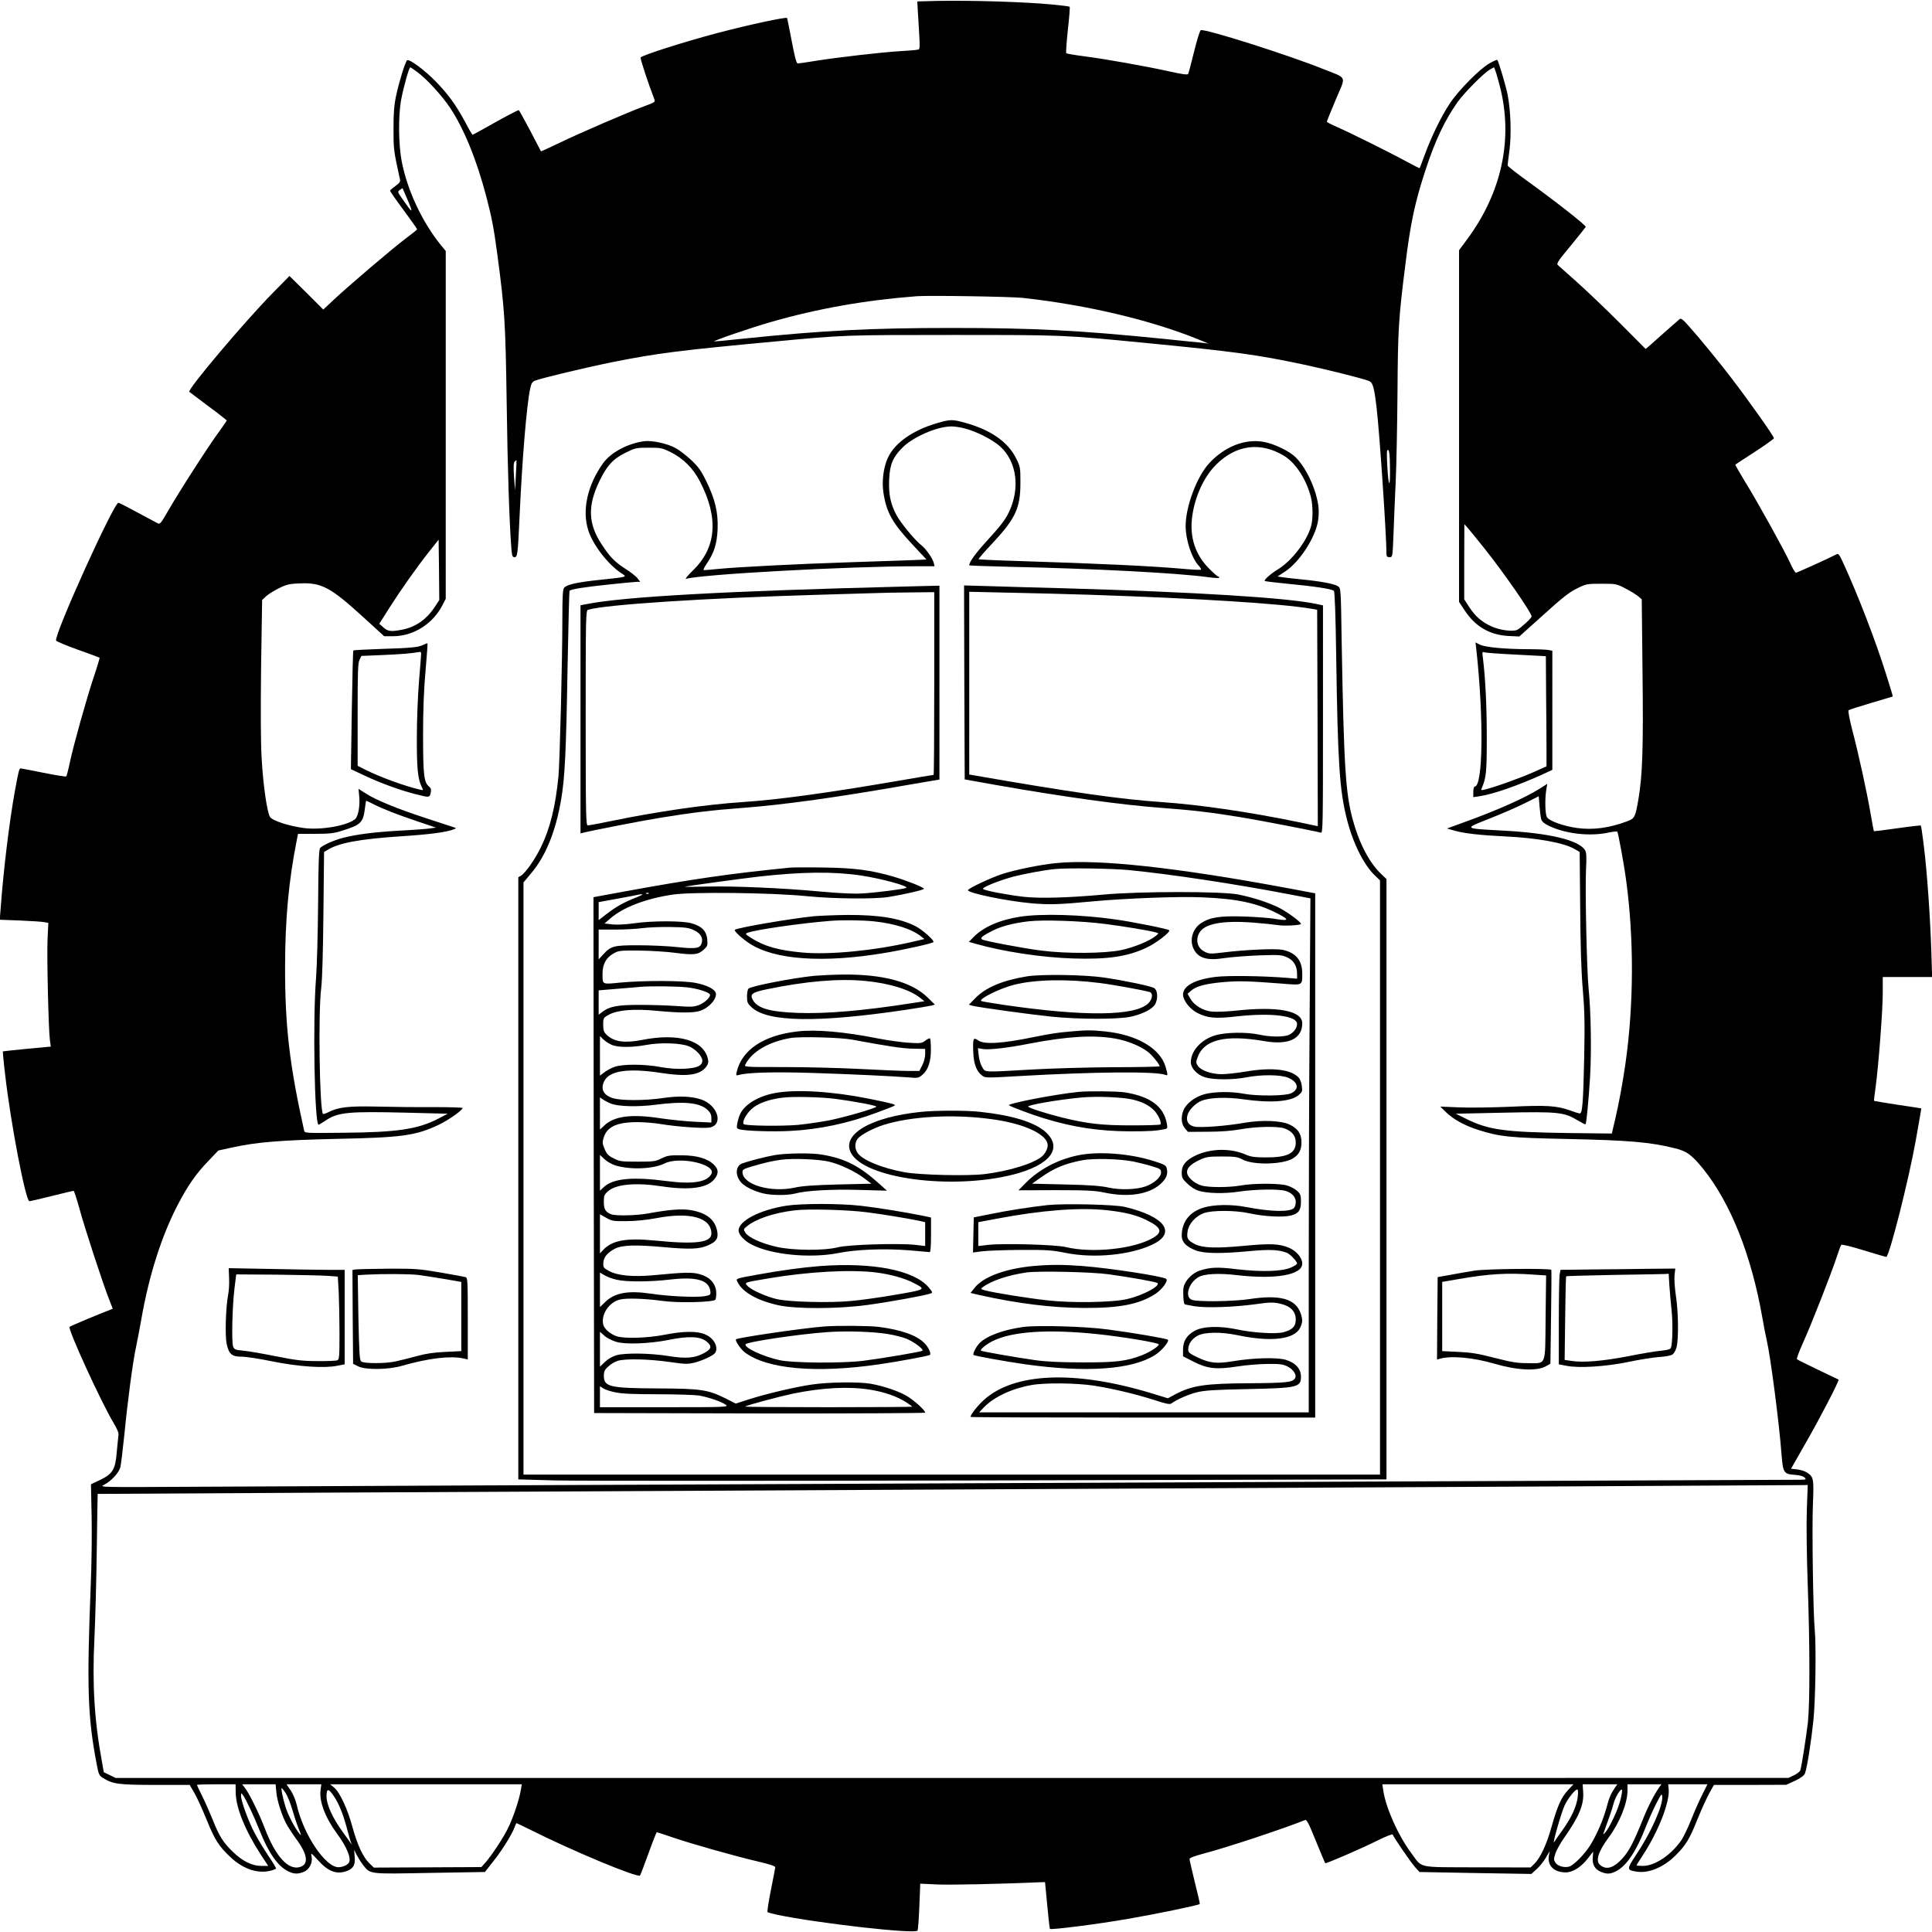
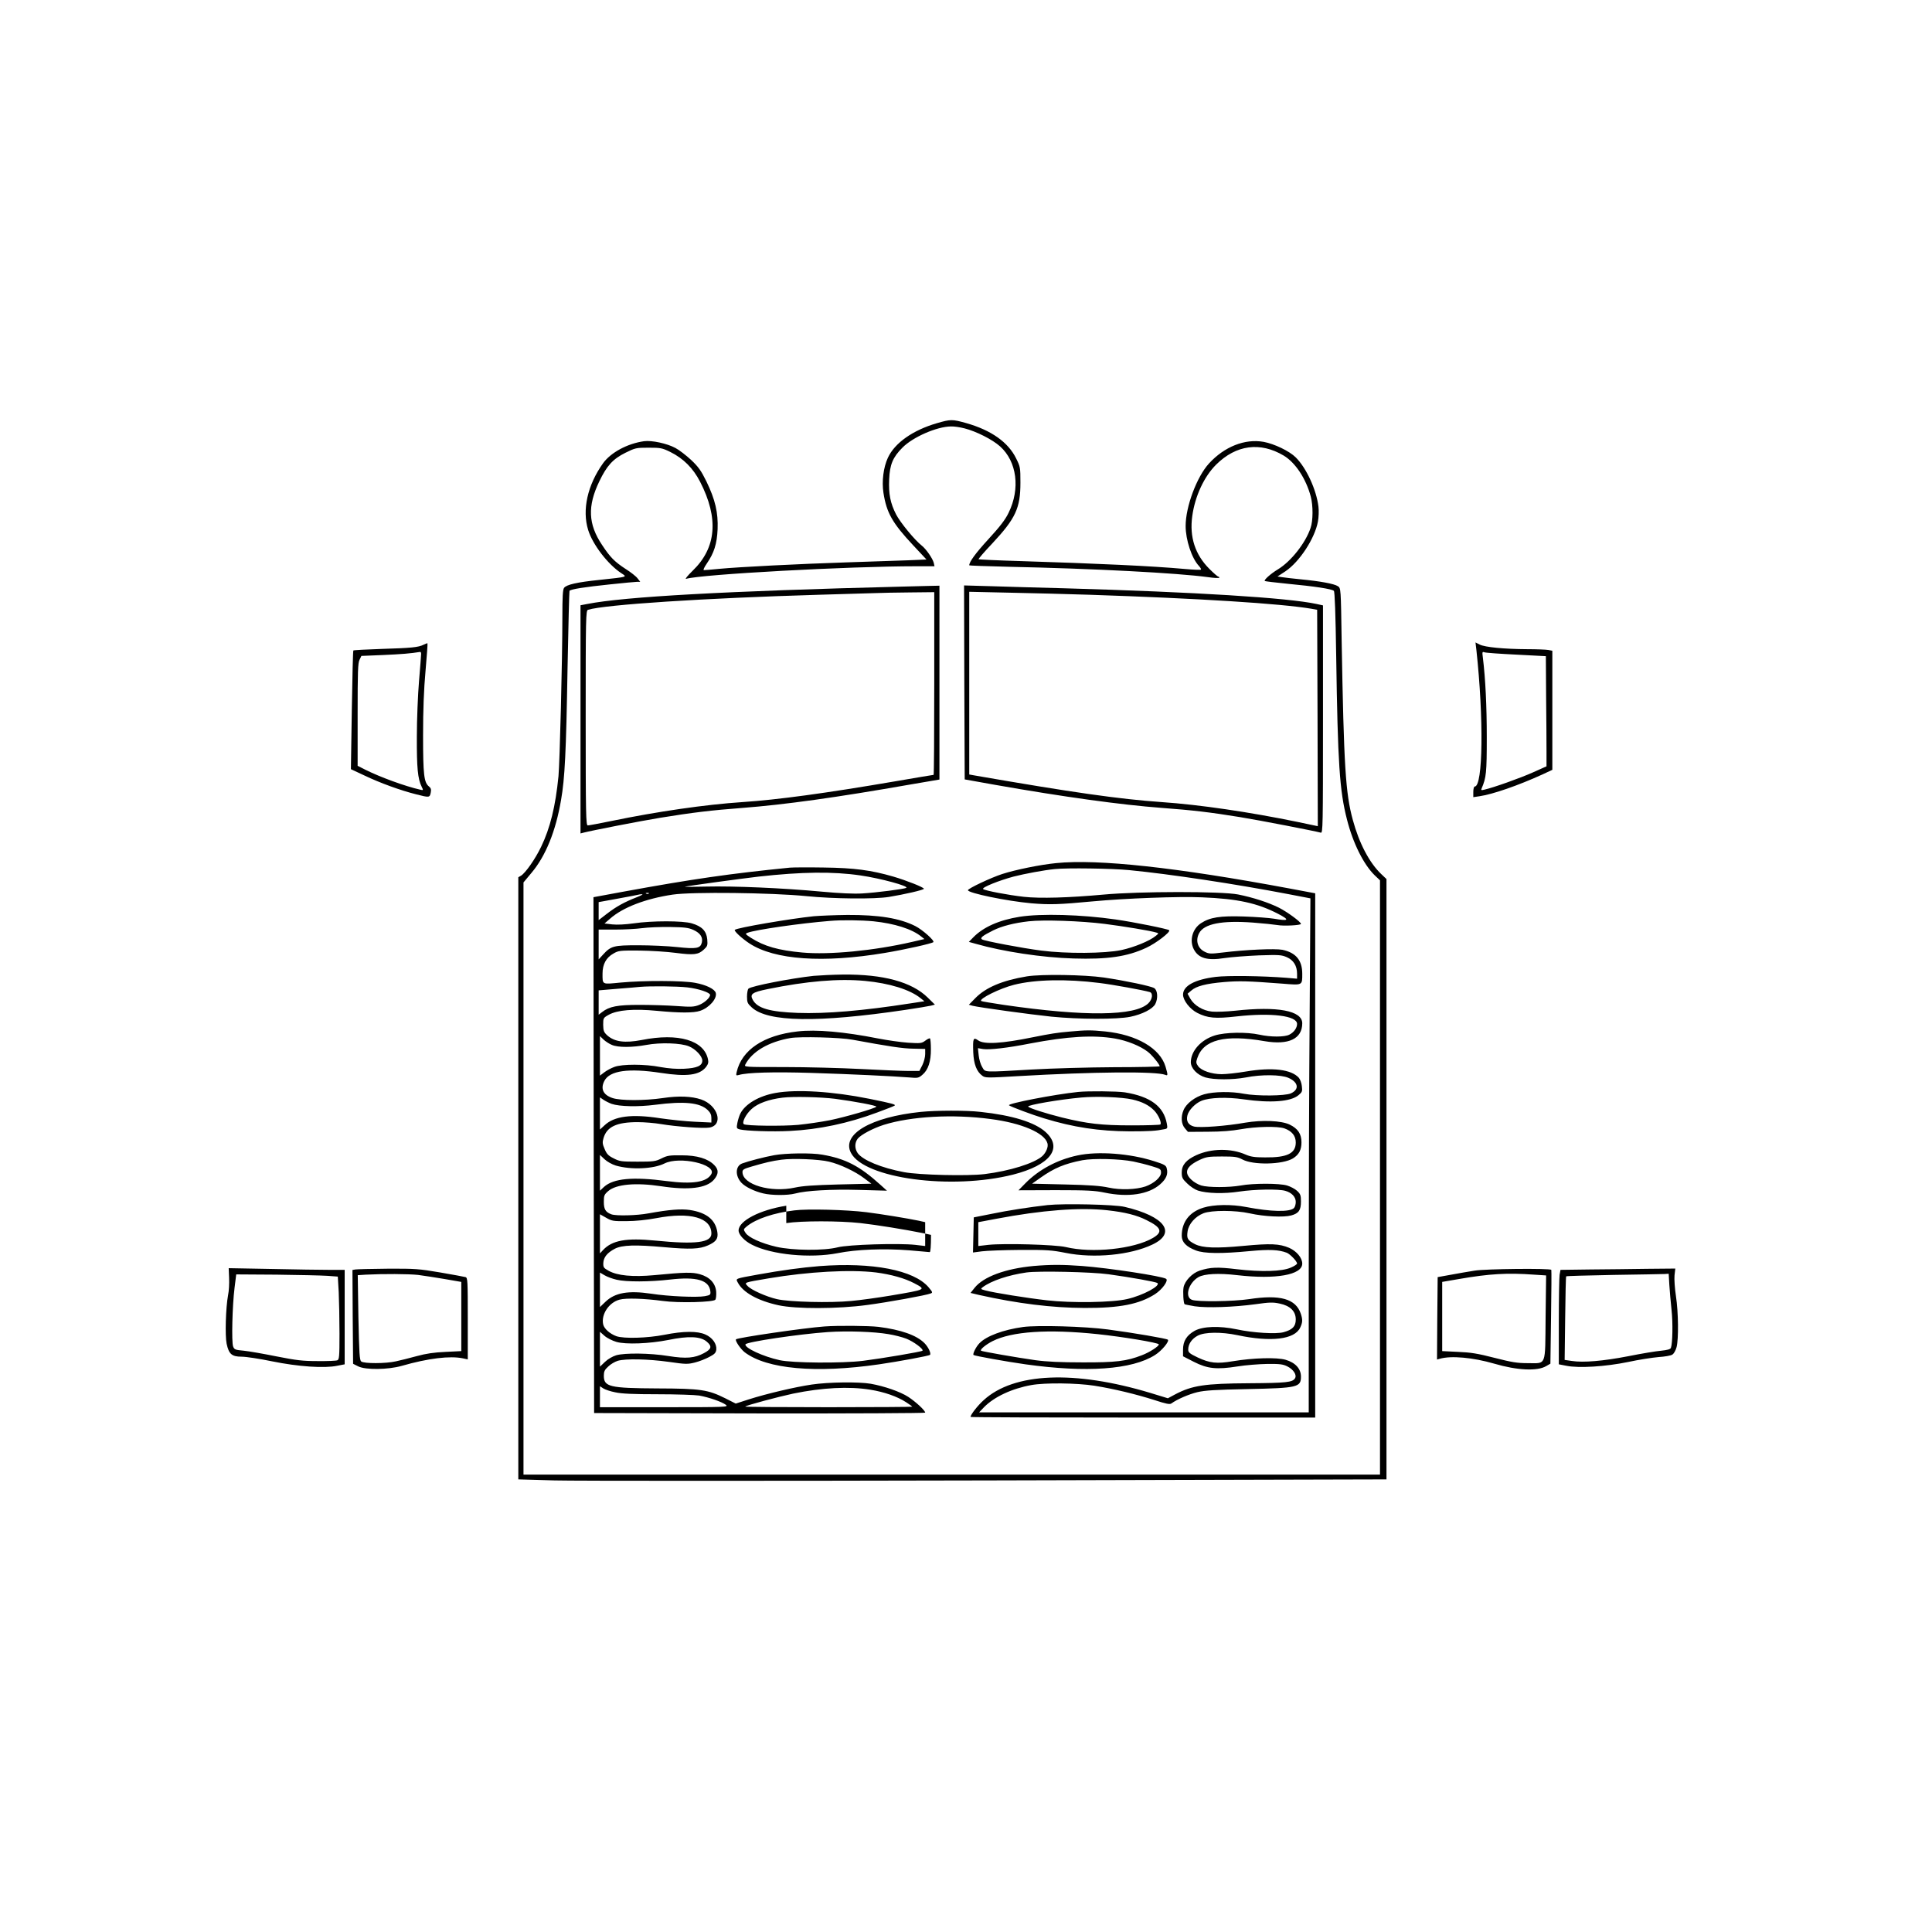
<svg xmlns="http://www.w3.org/2000/svg" version="1" width="1988" height="1988" viewBox="0 0 1491 1491">
-   <path d="M723.2.7l-15.3.4.5 8.7c1.8 30.1 1.9 28.1-.6 28.6-1.3.3-7.2.7-13.3 1.1-12.9.7-47.8 4.7-65.3 7.5-6.7 1.1-12.8 2-13.6 2-.9 0-2.3-5.1-4.6-17.3-1.8-9.4-3.4-17.5-3.6-17.8-.6-1-29.9 5.3-53.4 11.5-26.1 6.9-59 17.4-59.6 19-.4.9 5.9 20.1 10.4 31.7 1.1 2.7 1 2.7-7.6 5.9-13.2 4.9-48.9 20.3-65.1 28.1-7.9 3.8-14.5 6.8-14.6 6.7-.1-.2-3.9-7.4-8.4-16.1-4.6-8.6-8.5-15.7-8.7-15.7-.9 0-11 5.3-23 12.1-6.7 3.8-12.4 6.9-12.7 6.9-.3 0-2.9-4.4-5.7-9.8-7-13-12.8-21.1-22.4-31-8.8-9.1-21.1-18.2-22.5-16.6-1.5 1.6-6 16.2-8.3 26.8-1.7 7.9-2.1 13.5-2.1 26.1 0 15.9 0 16.2 5 39.1.4 1.6-.5 2.8-3.6 5-2.2 1.6-4.1 3.2-4.1 3.6 0 .4 4.7 7.2 10.5 15 5.8 7.9 10.5 14.5 10.4 14.8 0 .3-3.9 3.4-8.7 7-9.8 7.3-43.6 36.1-55.7 47.4l-8 7.5-13-13-13.1-12.9-13 13.2c-21.8 22.2-66.1 74.7-64.3 76.2.2.1 6.8 5.1 14.6 11 7.9 5.8 14.3 10.9 14.3 11.1 0 .3-2.6 4-5.7 8.3-7.6 10.2-31.7 47.6-39.4 61.2-5.8 10-6.4 10.8-8.3 9.8-1.2-.6-8.2-4.4-15.7-8.4-7.5-4.1-14-7.4-14.5-7.4-3.6 0-49.8 102-48.1 106.4.3.6 7.8 3.8 16.8 7s16.6 6 16.8 6.2c.1.1-1.7 6.5-4.3 14.1-6 18.1-15.8 53.1-18.6 66.3-1.2 5.8-2.5 10.8-2.9 11.2-.3.3-8.2-.9-17.5-2.8S16.3 593 15.9 593c-1.1 0-1.5 1.7-4.4 17.4-4.3 23.8-8.8 60.7-11 90.7l-.7 8.7 15.9.6c8.7.4 17.1.9 18.7 1.3l2.9.5-.6 12.7c-.6 13.3.7 69.1 1.8 77.7l.7 5.1-18.3 1.7c-10.1 1-18.5 1.9-18.7 2-.1.2.6 8.4 1.8 18.2C8.3 867.2 19.8 927 22.7 927c.8 0 8.5-1.8 17.3-4s16.3-4 16.8-4c.4 0 2.5 6.4 4.6 14.1 3.8 14.1 17.9 57.3 23 70.2l2.6 6.7-2.2.9c-9.1 3.5-30.5 12.4-31.1 13.1-1.6 1.5 24.6 58.7 34.1 74.4 2.9 4.9 4 7.6 3.6 9.5-.2 1.4-.8 7.2-1.3 12.8-1.1 13.4-3.1 16.8-13 21.5l-6.9 3.3.5 24.5c.3 13.5 0 37.8-.7 54-3.1 78.9-2.3 101.6 4.7 137.9 1.4 7.5 1.9 8.5 4.7 10.2 7.9 4.8 11.5 5.3 40.1 5.4h26.9l3.6 6.2c2 3.4 6.2 12.6 9.4 20.5 6.3 15.6 9.4 20.5 18.3 28.9 9.5 9 20.4 12.9 30.3 10.8 2.8-.6 5-1.5 5-2s-2.6-4.9-5.9-9.7c-3.2-4.8-7.9-12.5-10.4-17.2-4.8-8.9-10.7-25.1-10.7-29.1.1-2.4.1-2.4 1.6-.4 2.1 2.8 8.4 16.2 12.9 27.5 6.7 16.8 13.8 27.1 21.6 31 4.6 2.4 7.8 2.5 12.5.5 4.2-1.7 6.9-7.1 5.8-11.9-.6-2.9-.3-2.8 5 3 8.2 9.1 14.9 11.4 23.1 8 4.4-1.9 5.8-4.8 5.2-10.9l-.4-5.1 2 4c1.1 2.1 3.3 5.6 4.9 7.7 5.7 7.2 4 7 51.5 6.1l42.5-.7 6.4-8.1c6.8-8.5 14.6-21.1 16.5-26.4.6-1.8 1.3-3.2 1.5-3.2.2 0 5 2.3 10.7 5.1 31.7 16 82.8 37.3 84.6 35.3.4-.5 3.4-8.2 6.6-17.2 3.2-8.9 6.1-16.2 6.4-16.2.3 0 5.8 1.8 12.2 4 15 5.1 47.5 14.3 65.4 18.5 9.9 2.3 13.9 3.7 13.8 4.6-.1.8-1.6 8.7-3.4 17.7-1.8 8.9-2.9 16.5-2.6 16.8.3.4 3.7 1.3 7.4 2.1 31.8 6.6 106.6 15.1 108.4 12.2.4-.6 1-9 1.4-18.7l.7-17.5 12.7.6c9.9.5 47.2-.3 80.1-1.7l3.5-.1 1.7 17.8c.9 9.8 1.8 18.1 2.1 18.3.9.9 36.3-3.6 59.5-7.6 21.1-3.6 55.1-10.6 56.1-11.6.2-.2-1.5-7.8-3.8-16.8-2.2-9.1-4.1-17.2-4.1-17.9 0-.9 3.7-2.3 10.8-4.2 17.2-4.4 63.2-19.7 78.3-25.9 1.3-.6 2.9 2.5 8.4 16.1 3.8 9.2 7 17 7.2 17.2.5.6 27.8-11.2 40.8-17.7 6.1-3 11.1-5 11.3-4.4.7 2.1 14.2 21.8 17.4 25.3l3.3 3.6 43.1.8 43.2.7 4.2-3.8c2.3-2.1 5.5-6.1 7.1-8.9l2.9-5-.7 3.7c-1.2 7.7 4 12.8 13.1 12.8 5.4 0 12-4.2 17.2-11 2.1-2.8 3.8-5 3.9-5 0 0-.1 2-.3 4.5-.5 5.5 1.6 9.1 6.3 11.1 4.5 1.8 6.9 1.8 11.3-.3 8.3-4 15.9-15.2 23.7-35.3 2.1-5.2 5.6-13.1 7.9-17.5 3.6-7 4.1-7.7 4.4-5.2.8 6.9-8.7 28.1-20.3 45.4-7.2 10.9-7.2 11.5.4 12.7 9.4 1.5 20.8-3.2 30.1-12.4 7.9-7.8 10.9-12.7 16.8-27.5 2.9-7.2 7-16.2 9-20l3.9-7h27.9l27.9-.1 6.8-3.1c4.7-2.3 7-4 7.7-5.8 1.6-4.1 4.8-24.6 6.5-41 1.6-15.3 2.2-57.8 1-69.8-1.2-12-2.2-78.4-1.4-96.7.8-20.2.6-21.2-4.8-24.7-1.5-1-4.8-2-7.4-2.3l-4.7-.5 10.6-18.6c11-19 26.9-49.6 26.1-50.2-.2-.1-7.4-3.6-15.9-7.6-8.5-4.1-15.8-7.7-16.2-8.1-.5-.3 1.7-6.1 4.7-12.8 6.4-14.1 21.9-53.7 26-66.2 1.5-4.7 3.1-8.9 3.5-9.3.4-.5 8.2 1.4 17.2 4.2 9.1 2.8 17 5.1 17.5 5.1 2.3 0 17.3-59.3 22.7-89.5 3.5-19.6 4.4-25 4.3-25.1-.1-.1-8.3-1.3-18.2-2.8-9.9-1.5-18.1-2.9-18.2-3-.2-.2.4-5 1.2-10.7 2.2-16.2 5.5-59 5.5-72.6V754h38.1l-.6-19.3c-.9-27.2-3.2-60.3-5.6-80.2-1.1-9.4-2.3-17.2-2.5-17.4-.2-.2-8.4.7-18.1 2.1-9.8 1.4-18 2.4-18.1 2.3-.2-.2-1.4-6.6-2.7-14.2-2.8-16.3-9.1-45.2-14.2-64.6-2-7.8-3.2-14.2-2.7-14.6.5-.4 8.3-2.9 17.4-5.6 9.1-2.7 16.6-4.9 16.7-5 .2-.1-2.1-7.8-5.1-17.1-8.1-25.8-21.4-60.4-33-85.7-3-6.7-3.8-7.7-5.3-6.9-4.9 2.6-30.5 14.2-31.3 14.2-.6 0-2.6-3.3-4.4-7.4-4.7-10.2-25.3-47.4-34.9-62.9-4.3-7.1-7.7-13-7.5-13.1.1-.2 6.9-4.6 15.1-9.9 8.1-5.3 14.7-10 14.7-10.5 0-1.6-20-29.8-33.4-47.2-6.9-9.1-18.4-23.1-25.3-31.3-12.5-14.5-12.7-14.7-14.7-12.9-1.2 1-6.4 5.6-11.6 10.2-5.2 4.7-10.5 9.4-11.7 10.4l-2.3 1.9-19.7-19.8c-10.9-10.9-25.9-25.2-33.3-31.8-7.4-6.6-14.1-12.5-14.8-13.2-1.2-1 .6-3.7 10-14.9 6.2-7.6 11.4-14.1 11.6-14.5.4-1.1-23.6-19.9-43.3-34.1-9.3-6.7-17-12.7-17-13.3 0-.7.6-5.9 1.4-11.6 1.6-12.4 1-30.6-1.4-43-1.4-7-7-25.8-8-26.9-.2-.2-2.8.9-5.7 2.5-7.3 3.9-24.2 20.9-31.1 31.4-6.5 9.9-13.9 25-19.2 39.4-2 5.5-3.8 10.1-3.9 10.3-.2.1-4.5-2.1-9.7-4.9-12.8-7-44.6-22.8-54.1-26.9-4.3-1.9-7.8-3.7-7.8-4.1 0-.4 3.1-8.1 6.9-17.1 8-19 9.4-15.9-10.4-23.8-27-10.8-90.6-31-93.8-29.7-.7.2-3 7.7-5.2 16.6-2.2 8.9-4.2 16.7-4.6 17.2-.4.8-5.2.1-14.5-2-18.1-4-49.5-9.6-65.9-11.7-7.1-.9-13.3-2-13.6-2.3-.4-.3.2-8.4 1.2-18 1.1-9.6 1.7-17.7 1.4-17.9-.3-.3-6.7-1.1-14.2-1.8-21.7-2-61.6-3.2-88.1-2.7zM321.9 55.5c7.3 5.3 19 18.1 25.4 27.6 10.8 16.3 20.7 40.5 28.2 69.4 4.1 15.7 5.7 24.2 8.4 44.5 5.6 42.2 6.2 51.9 7.1 112.5.7 52.6 2.1 93.9 3.6 113.2.5 6.2.8 7.3 2.4 7.3 2.4 0 2.6-1.7 4-32 2-44.2 5.5-85.8 8.1-97.8.9-4.3 1.6-5.5 3.7-6.4 5.5-2.1 38.5-10 59.7-14.3 34.5-6.9 51.9-9.1 125-15.9 54.1-5.1 54.4-5.1 138-5.1 85.8 0 84.7 0 147 6 70.9 6.9 87.6 9.2 124.3 17 17.7 3.8 44.9 10.6 49.4 12.4 3.3 1.3 4.2 4.2 6.2 21.1 2.2 18.2 7.6 98.4 7.6 112.7 0 1.7.6 2.3 2.3 2.3 2.4 0 2.4 0 3.1-17.3.3-9.4 1.1-27.8 1.7-40.7.6-12.9 1.2-44.2 1.4-69.5.3-48.1.8-56.6 6.1-98.5 4-32.3 7.3-47.7 15.6-73 7.3-22.4 14.7-38 24.5-52 5.2-7.3 20.3-22.6 25.1-25.3l3.2-1.8 1.1 2.8c.6 1.5 2.1 6.9 3.4 11.9 10.5 40.7 1.4 82.4-25.7 118.7l-5.8 7.8v271.4l4.1 6.2c8.2 12.7 19.3 19.2 33.7 20.1l8.7.4 18.5-16.6c14.5-13.2 20-17.5 25.9-20.4 7.3-3.6 7.7-3.7 19-3.7 11.4 0 11.7.1 18.6 3.7 3.9 2 8.2 4.7 9.8 6l2.7 2.3.6 56.5c.7 58 0 79.4-3.2 98-2.4 13.9-2.8 14.6-8.8 16.9-13.8 5.1-26.2 6.8-38.5 5.1-10.4-1.4-21.8-5.5-23.3-8.4-1.4-2.5-1.6-14.2-.5-20.9l.8-4.8-5.3 3.4c-11.1 7.1-33.1 17-58.7 26.2l-13.4 4.9 6.3 1.8c7.2 2 19.7 3.4 38.5 4.3 25.1 1.2 45.5 4.9 53.8 9.8l3.8 2.2.4 43c.2 29.3.8 49.4 2 63 1.4 16.2 1.6 26.1 1.1 52-.8 36.7-1.4 44.1-3.6 43.8-.8-.1-4.1-1.1-7.2-2.3-10.5-3.7-18.3-4.2-45.8-2.9-14 .6-32 .9-40 .5l-14.5-.6 4 3.9c5.8 5.8 14.7 10.7 25 14 16.9 5.4 24.6 6.2 69 7.1 47.1 1 64 2.4 82.8 7.1 9.5 2.3 13.2 5 22.3 16.2 21 26.2 37 66.4 45.4 114.2 1 6 2.6 13.9 3.4 17.5 3.1 13.4 9.7 64.6 11.5 88.6 1.1 14 1.7 15 10.2 15.6 3.8.3 6.6 1 7.6 2.1 1.6 1.6 1.3 1.7-5.7 1.7-25.6 0-1176.3 5-1236.5 5.4-74 .4-74 .4-70.2-1.5 5.6-2.9 11.4-9.2 12.6-13.6.5-2.1 1.9-13.5 3.1-25.3 2.7-27.5 6.5-55.9 9.1-68 1.1-5.2 2.9-14.7 4-21 6-34.2 15.7-64.5 28.3-88.6 7.5-14.3 13.9-23.6 23.1-33.1l8-8.4 11-2.4c18.7-4.1 37.2-5.6 81-6.6 49.7-1 60.4-2.5 78-10.8 7.4-3.5 18.5-11.3 18.5-13 0-.4-10-.7-22.2-.7-12.3.1-32-.1-43.8-.4-22.5-.5-30.1.4-38.1 4.6-1.7.8-3.3 1.3-3.6 1.1-2.7-2.7-3.8-78.6-1.4-97.2.8-6.3 1.4-27.7 1.7-57.5l.5-47.5 2.7-1.6c8.6-5.4 25-8.4 56.7-10.5 21.9-1.4 34.9-3.1 40.8-5.4 1.7-.6 1.8-.9.7-1.3-.8-.3-10.7-3.5-22-7.2-23.1-7.6-38.7-14-46.8-19.2l-5.5-3.5.5 5.4c.8 7.5-.7 15.9-3.2 18-6.3 5.1-26.4 8.6-39.7 6.8-11.3-1.5-24-5.6-25.9-8.5-2.2-3.4-5.2-23.6-6.4-44-.8-12.9-.9-35.6-.5-71.3l.8-52.2 3.5-3.2c2-1.7 6.6-4.5 10.2-6.2 5.6-2.7 7.9-3.1 16-3.4 16.3-.6 23.3 3.2 48.5 26.2l16 14.6h6.8c15.8 0 30.8-9.5 38.3-24.2l2.4-4.7V193.7l-3.4-4.1c-14.7-18-26.2-42.5-30.6-65.1-2.5-13.2-2.7-35.3-.4-47.6 1.7-9.3 6.1-24.9 7-24.9.4 0 2.8 1.6 5.3 3.5zm-7 99.5c4.3 10.3 3.6 10-4.6-1.8-3.5-5-3.6-5.3-1.7-6.6 1-.8 2-1.4 2.1-1.3 0 .1 1.9 4.5 4.2 9.7zm474.6 74.9C839 235.4 888.1 247 925 262l7.5 3.1-5-.6c-2.7-.2-16-1.6-29.5-3-65.7-6.6-100.5-8.4-163.5-8.4-62.2 0-99.3 1.9-161.4 8.3-11.9 1.3-21.7 2.2-21.9 2.1-.8-.6 27.5-10.3 43.8-15 36.2-10.4 72.5-16.8 112.5-19.9 10-.7 72.3.3 82 1.3zm283.2 131.2c.3 16.5-1.2 15.2-2.1-1.9-.5-9.9-.4-12.3.6-12 1 .4 1.4 4 1.5 13.9zM398.1 367l-.6 11.5-.8-10.4c-.5-7.4-.4-10.8.4-11.8.7-.7 1.3-1.2 1.5-1.1.1.2-.1 5.5-.5 11.8zm747.3 56c14.6 18.2 36.6 49.9 36.6 52.7 0 1.3-7.9 8.6-11 10.3-3.2 1.7-13.5.4-20-2.6-7.6-3.5-12.3-7.6-17-14.7l-4-6.2v-29l.1-29 3.1 3.5c1.6 1.9 7.2 8.7 12.2 15zm-810 45.6c-6.4 9.6-14.8 15.4-25.3 17.4-8.4 1.6-10.8 1.3-14.2-1.8l-3.2-2.8 7.8-12.3c8.9-14 20.9-31 31-43.8l7-8.8.3 23.3.2 23.3-3.6 5.5zm854 163.6c.6 1.9 2.3 3.4 6.3 5.3 12.7 6 31.2 8.1 45.3 5.1 3.6-.8 6.8-1.1 7.1-.8.7.8 5.2 25 6.8 37.2 6.2 45.3 6 96.4-.5 142-2.1 14.5-5 30.5-8 43.2l-2.5 10.6-34.2-.4c-48.3-.7-60.8-2.4-77.7-10.7l-8.5-4.2 37-.8c41.9-.9 46.6-.4 57 5.9 3.2 1.9 5.9 3.3 6.1 3.1.7-.7 2.4-18.2 3.5-36.3 1.2-20.4.7-50.4-1.1-68.3-1.4-13.6-2.8-77.2-2-92.1.5-9.7.3-13-.7-14.8-4.7-7.8-27.3-13.3-63.4-15.2-30.9-1.7-30.5-1.3-10.3-9.3 9.4-3.7 21.8-9.1 27.5-12l10.4-5.2.6 7.5c.3 4.1.9 8.7 1.3 10.2zM288 620.5c7.2 3.7 18.7 8.2 34.5 13.5l14 4.7-4.5.6c-2.5.4-12.8 1.2-23 1.7-19.6 1.1-34 2.9-44.3 5.6-7.1 1.8-15.9 5.8-17.7 7.9-.9 1.1-1.3 12.4-1.5 42.7-.2 22.9-.9 48.7-1.6 57.8-2.6 31.8-1.2 113.1 2 113 .3 0 2.6-1.4 5-3 9.8-6.7 17.5-7.4 63.1-6.3l31.5.8-7.4 3.9c-15.7 8.1-31.9 10.5-73.8 10.8-28.5.3-29.2.3-29.6-1.7C223.4 821.6 220 792.2 220 747c0-37.4 2.8-67.2 9-98.5l1-5h13.3c11.1 0 14.4-.4 20.7-2.4 14.7-4.6 16.3-6.2 17.7-17.8.3-2.9.8-5.3 1-5.3.2 0 2.6 1.1 5.3 2.5zm1106.4 544.7c-.4 11.4-.1 35.1.7 57.8 1.7 47.4 1.7 91.8.1 106.5-1.3 10.9-4.8 33.4-5.8 36.7-.3.9-2.4 2.6-4.8 3.8l-4.4 2.1H89.2l-4.5-2.2-4.6-2.2-1.5-8.6c-5.8-31.3-7.5-59.9-5.7-95.4.7-14.4 1.5-45.2 1.8-68.5.3-23.2.6-42.3.7-42.3 0-.1 295.8-1.6 657.1-3.4 361.4-1.8 658.3-3.3 659.8-3.4l2.8-.1-.7 19.2zM181.9 1383.3c.1 11.7 7.3 29.4 19.5 48.2l5.6 8.5h-5.3c-7.1 0-14.4-3.6-21.7-10.6-7.6-7.2-10.9-12.4-15.9-25.2-2.3-5.6-5.9-13.8-8.1-18.2-2.2-4.4-4-8.2-4-8.5 0-.3 6.7-.5 14.9-.5h14.9l.1 6.3zm31.4 0c.6 6.9 4.6 18.9 8.3 25.4 1.4 2.4 4.9 7.7 7.9 11.8 8.1 11.3 8.7 18.5 1.8 20.4-8.9 2.5-18.7-8.3-26.9-29.8-4.4-11.5-11.7-26.4-15.1-30.9l-2.4-3.2h25.8l.6 6.3zm34.1-1.9c-1.2 8.7 3.5 21.2 12.7 33.7 7.6 10.3 11.3 19.3 9.1 22.5-1.2 1.8-4.9 3.4-8 3.4-10.2 0-27.2-25.5-32.3-48.5-.7-3.2-2.8-8.1-4.5-10.7l-3.3-4.8H248l-.6 4.4zm154.4.8c-1.3 7.4-6.1 21.5-9.9 29-3.6 7.3-12.4 20.6-17.1 26l-3.3 3.7-41.5.2-41.5.2-3.5-3.4c-4.9-4.7-9.3-14.4-13-27.9-3.6-13.5-9.7-26.8-14.1-30.4l-3.1-2.6h147.9l-.9 5.2zm808.2-.6c-5.2 5.7-8 12-12.6 28.2-3.8 13.7-8.8 24.3-13.4 28.7l-2.8 2.7-41.3-.1c-47.3-.2-41.8 1-50.9-11.2-10-13.4-19.5-34.7-21.5-48.2l-.7-4.7h147.5l-4.3 4.6zm36.6-2.4c-3.2 4.6-4.8 8.1-6.6 15.2-2.5 9.5-7.8 21.8-12.9 29.9-4.5 7-12.4 15-16 16.2-3.7 1.1-9-.3-10.7-3-1.4-2.2-1.4-2.8 0-7.2.9-2.6 3.9-8 6.6-11.8 11.6-16.5 15.5-25.8 14.8-35.5l-.4-6h26.8l-1.6 2.2zm34 0c-4 5.7-8.9 15.2-13.1 25.8-6.8 16.8-10.3 23.6-15.4 29.2-6.8 7.5-12.5 9.2-17.3 5-3.6-3.1-1.4-10.2 6.5-20.9 8.6-11.5 14.7-26.7 14.7-36.4v-4.9h26.2l-1.6 2.2zm33 6c-2.3 4.6-6.1 13.2-8.5 19.3-2.4 6-5.8 13-7.4 15.5-8 11.6-20.5 20-29.9 20-2.7 0-4.8-.2-4.8-.5 0-.2 2.5-4.2 5.5-8.8 11.5-17.8 20.2-40.1 19.3-49.8l-.4-3.9H1317.7l-4.1 8.2zm-1093.2-1.5c1.4 2.1 3.7 7.8 5.1 12.6 1.4 4.8 3.6 11.6 5 15 2.2 5.5 2.3 5.9.5 3.7-3.8-4.7-8.8-14.5-10.8-21-2.2-7.5-3.5-14-2.8-14 .3 0 1.7 1.7 3 3.7zm1030.1 5.5c-1.7 7.1-8.2 21-11.5 24.8-1.8 2-2 2.1-1.4.5 4.4-12 6.6-18.5 7.6-22.4 1.2-5.1 6.1-12.9 6.6-10.6.2.8-.4 4.3-1.3 7.7zm-993.1-3.4c4 5.8 7.3 13.9 10.2 24.7 1.4 5.5 3 10.9 3.5 12 .9 1.9.9 1.9-.3.1-.7-1-3.7-5.1-6.5-9.1-7.8-10.8-12.3-20.8-12.3-27.2 0-6.2 1.4-6.3 5.4-.5zm960.2.9c-.9 7.4-4.6 15.6-11.5 25.3-3.1 4.3-6.1 8.6-6.7 9.6-1.8 2.9 5.4-22.4 8-28.1 2.4-5.3 8.1-12.5 9.8-12.5.7 0 .8 2 .4 5.7z" />
  <path d="M723 326.6c-18.5 5.4-32.5 15.2-37.8 26.7-3.4 7.3-4.8 18.2-3.4 27.1 2.4 15.3 6.8 23.2 22.9 40.4l10.3 11-14.3.6c-7.8.3-29 1-47.2 1.6-37 1.2-82.6 3.5-98.5 5-5.8.6-11.1 1-11.8 1-.7 0 .2-2.1 2.2-5 5.7-8.3 7.9-15.2 8.4-26.6.5-12.8-1.8-22.8-8.7-37-4.1-8.3-6.1-11.1-11.8-16.5-3.8-3.5-9.2-7.7-12.1-9.2-6.5-3.5-18.2-6-24.2-5.2-12.8 1.8-25.6 8.7-31.6 17-12 16.8-16.3 36-11.5 51.5 3.5 11.3 15.2 26.5 25.5 33.3 4.7 3.1 5.7 2.8-16.5 5.2-17.7 1.8-25.8 3.7-27.6 6.2-1 1.2-1.3 7.3-1.3 22.2 0 33.9-2 111.8-3 123.1-2.3 23.3-6.4 40-13.4 54.5-4.5 9.4-12 20.1-15.5 22.3L400 677V1141.7l28.1.8c15.5.4 166.2.4 335 0l306.9-.8V678.4l-4.1-3.9c-9.1-8.7-17-23.7-21.9-41.8-5.6-20.5-6.9-41.4-8.6-138.5-.6-40.3-.6-40.3-2.9-41.8-2.8-1.9-13.9-3.9-28.5-5.3-6.3-.6-13-1.4-14.8-1.7l-3.3-.5 6.1-4c10.9-7.3 22.7-25.4 25.1-38.4.6-3.2.8-8.4.4-11.5-1.6-13.1-9.3-29.8-17.5-38-4.9-4.9-16.6-10.5-24.8-12-14.5-2.6-30.3 3.7-42.2 16.7-9.4 10.3-18 33.3-18 48.2 0 10.8 4.7 24.9 10.2 30.8 1.2 1.3 1.9 2.5 1.6 2.9-.3.3-5.9.1-12.4-.5-25.4-2.3-66.9-4.2-127.3-6.1-17.3-.5-31.6-1.2-31.9-1.4-.2-.3 4.4-5.7 10.4-12 18.2-19.5 21.9-27.4 21.9-47.1 0-11.6-.1-12.3-3.3-18.7-6.1-12.5-19.2-21.8-38.6-27.3-10.7-3-11.9-3-22.6.1zm21.4 4c9 2.3 21.5 8.6 27.4 13.9 13 11.7 15.7 32.6 6.6 51.2-2.6 5.4-6.6 10.6-15.6 20.4-9.9 10.8-14.8 17.5-14.8 20.2 0 .2 13.6.7 30.3 1.1 66.2 1.4 130.3 4.8 153.9 8 4.8.7 8.8.9 8.8.4 0-.4-.4-.8-.8-.8-.5 0-3.6-2.7-6.9-6-11-11-15.4-24.6-13.2-40.6 2.1-15.5 9.2-30.7 18.5-39.9 15.4-15.2 33.9-17.7 52.1-6.9 9 5.4 17.2 17.8 20.9 31.7 1.8 6.9 1.8 18.6-.2 24.2-3.9 11.6-15.1 25.8-25.2 31.9-5.6 3.4-11 8.2-10.1 9 .2.2 8.1 1.2 17.4 2.1 21 2 34.4 4 35.9 5.5.7.7 1.3 17.3 1.8 50.8 1.2 82.2 2.6 103.4 8.3 125.6 4.6 18.2 12.8 34.7 21.4 43.1l4.1 3.9V1138H404V681l6.1-7.3c11-13 18.8-32.2 22.9-56.4 2.9-16.6 3.9-36.4 5-101.7.6-32.4 1.3-59.3 1.5-59.6.8-1.3 11.9-3 31.2-5 10.4-1.1 19.8-2 21.1-2h2.3l-2.1-2.7c-1.1-1.5-5.3-4.8-9.3-7.3-8.4-5.5-11.8-8.9-18.1-18.5-10.7-16-11.3-29.9-2.1-49 5.8-12.1 10.5-17.3 20.2-22.1 7.5-3.7 8.2-3.9 17.8-3.9 9.3 0 10.5.2 16.8 3.3 10.1 5 17.6 12.5 23 23 14.5 28.2 12.6 50.9-5.7 68.6-3.9 3.8-6.2 6.6-5.1 6.3 11.8-3.5 125.6-9.7 177.4-9.7h14.3l-.6-2.7c-.9-3.4-5.9-10.6-9.2-13.2-5.4-4.2-16.5-17.7-19.8-24-4.5-8.8-5.9-15.8-5.4-27.2.5-11.4 2.8-17 10.3-24.5 8-8.1 26.5-16.2 37.4-16.3 2.4-.1 7.1.6 10.5 1.5z" />
  <path d="M696.5 452.7c-135.9 3.4-214.8 7.8-243.2 13.4l-5.3 1v176.1l2.3-.6c6.1-1.6 43.4-8.9 59.3-11.5 24.6-4 39.4-5.8 63.4-7.6 32.5-2.5 72.3-8 130.3-18.2l21.7-3.7V452l-9.2.2c-5.1.1-13.8.3-19.3.5zm24.5 74.8c0 38.8-.2 70.5-.5 70.5s-13.7 2.2-29.8 5c-53.8 9.2-90.5 14.2-117.7 16-28.7 1.9-65.8 7.3-101.2 14.6-9.1 1.9-17.4 3.4-18.2 3.4-1.4 0-1.6-8.2-1.6-82.9 0-78.1.1-83 1.8-83.5 13.1-4 89.7-9 178.2-11.6 20.1-.6 39.9-1.2 44-1.3 4.1-.2 15.9-.4 26.3-.5l18.7-.2v70.5zM744.2 526.7l.3 74.8 23.5 4.2c52.8 9.3 96.9 15.4 128.7 17.8 23.3 1.7 37.6 3.4 60.3 7.1 14.9 2.4 58.6 10.9 62.3 12 1.6.5 1.7-4.1 1.7-87.4v-88l-5-1.1c-22.3-4.8-93.4-9.2-194.5-12.1-19.2-.5-44.6-1.2-56.3-1.6l-21.2-.6.2 74.9zM841 459c83.9 2.8 147.6 6.8 171.1 10.8l4.4.8.3 83.5.2 83.5-15.7-3.3c-36.9-7.6-75.5-13.3-104.8-15.3-32.8-2.3-68.6-7.4-145.2-20.7l-3.3-.6v-141l31.3.7c17.1.3 44.9 1.1 61.7 1.6zM815 666.1c-12.2 1.2-31.3 5.1-41.5 8.4-8.7 2.8-26.5 11.2-26.5 12.5 0 2.2 30 8.4 48.9 10.1 14.1 1.2 21.1 1 47.7-1.5 24.7-2.3 66.1-3.9 83.9-3.1 27.6 1.1 42.8 4.4 59 12.8 9 4.7 8.3 5.7-3.3 3.7-3.7-.6-14.1-1.4-23.2-1.7-18.4-.6-26.2.6-33.2 5.2-6.6 4.4-9 13.3-5.5 20.1 3.6 6.9 10.4 8.9 23.6 6.8 5.3-.8 17.3-1.7 26.6-2.1 15.7-.5 17.4-.4 21.6 1.4 5.2 2.3 7.9 6.7 7.9 12.8v3.8l-8.2-.7c-19.1-1.5-45.6-1.8-54.6-.7-16.1 2-25.2 6.9-25.2 13.7 0 4.4 5.3 11.2 11 14.1 7.9 4 13.8 4.6 30.4 2.7 26.9-3 46.6-.5 46.6 5.8 0 3.1-2.4 6.5-6 8.3-3.7 1.9-14.4 1.9-23 0-10-2.2-26.4-1.9-34.5.6-10.6 3.3-18.4 11.9-18.5 20.6 0 4.7 4.9 9.9 11.3 11.8 6.6 1.9 21 1.9 31.2 0 12-2.4 27.1-2.2 32.8.3 7.8 3.4 8.6 9 1.9 12-4.5 2-26.2 2.2-36.2.3-9.5-1.9-23.4-1.7-30.7.4-7.1 2-13.8 7.1-15.9 12.2-2.2 5.1-1.8 10.7 1 14l2.4 2.8 15.4-.1c10.1 0 18.7-.7 25.3-1.9 11.7-2.1 28.4-2.5 33.7-.7 5.8 2.1 8.8 5.7 8.8 10.9 0 8.4-6.6 11.7-23.7 11.5-8 0-11.1-.5-14.8-2.1-11.5-5.1-26.7-4.9-38.3.4-7.8 3.6-11.2 7.6-11.2 13.3 0 4 .5 5 4.3 8.6 2.3 2.3 6 4.7 8.2 5.4 6.8 2.2 20 2.6 31.8.8 12-1.8 30.4-2.1 35.6-.6 5 1.4 8.1 4.7 8.1 8.6 0 1.8-.6 3.9-1.4 4.7-3.3 3.2-17.7 2.9-36.9-.8-11.3-2.2-25-2-33 .5-10.7 3.3-16.7 11-16.7 21.7 0 4.9 3.5 8.5 10.9 11.3 6.4 2.5 19.9 2.6 41.8.5 14.9-1.4 22.1-1.1 28.4 1.3 2.6 1.1 7.9 6.6 7.9 8.3 0 .6-2.1 2-4.7 3.1-6.8 3.1-22.9 3.5-41.8 1.3-15-1.8-20.4-1.6-28.7 1.1-5.7 1.9-11.4 7.8-12.4 12.9-.6 3.4-.1 12.1.8 13 .2.2 3.7.9 7.8 1.6 9.3 1.4 30.1.7 47-1.6 10.6-1.5 13.4-1.6 18.5-.5 8.2 1.7 12.5 5.9 12.5 12.3 0 5.3-2.5 7.9-9.4 9.8-5.6 1.6-23.7.5-36.1-2.2-13.5-2.8-26-2.4-32.5 1.1-6.2 3.5-9 8-9 14.5v5.2l8.4 4.3c10.5 5.3 17.4 6.1 33.8 3.5 6.2-1 16.5-1.8 22.8-1.9 9.6-.1 12.1.2 15.5 1.9 4.8 2.4 7.5 6.7 5.9 9.2-1.9 3.1-6.7 3.6-35.4 3.8-34.2.2-44 1.7-57.1 8.6l-5.6 3-13.4-4.1c-58.7-17.7-105.5-15.7-128.7 5.5-4.7 4.2-10.2 11.3-10.2 13 0 .3 59.9.5 133 .5h133V689.4l-19.7-3.7C908 669.4 847.4 662.8 815 666.1zm56.4 5.4c31.1 3 82.1 10.7 123.2 18.6l16.7 3.2-.6 91.5c-.4 50.3-.7 139.6-.7 198.4V1090H755.6l3.9-4.1c7.8-7.9 21.4-14.3 36.5-17 10.5-1.9 35-1.6 48.5.5 14.6 2.3 32.4 6.6 46.5 11.1 8.8 2.9 11.8 3.5 13 2.6 4.4-3.2 13.4-7.1 20-8.7 6-1.4 13.8-1.9 39-2.4 38.4-.8 41-1.4 41-9.6 0-6.1-4.3-10.8-11.8-13-6.8-2-25.1-1.5-40.7 1.1-12.5 2.1-17.8 1.5-27.2-2.9-6.3-3-7.3-3.9-7.3-6.1 0-4.3 2.8-8.3 7.3-10.7 5.4-2.9 18.3-3 30.7-.4 26 5.5 44.1 3.3 48.4-5.8 1.9-4 2-6.1.5-10.7-3.9-11.6-15.9-15-40-11.3-12.1 1.8-40 2.2-44.1.5-5.7-2.2-2.6-13 5.1-17.5 4.6-2.6 15.6-3.2 30-1.5 29.7 3.4 50.1-.2 50.1-8.9 0-4.5-4.3-9.6-10.1-12.2-7.6-3.2-14.2-3.5-35.4-1.5-21.1 2-31.4 1.6-37.2-1.3-5.8-3-6.6-4.4-5.8-9.8.8-5.8 5.9-11.6 12.3-14.1 6.3-2.4 24.5-2.4 35.7.1 11.1 2.5 26.2 3.2 32 1.6 5.8-1.6 7.5-4 7.5-10.8 0-4.7-.4-5.8-3-8.2-1.6-1.5-5.1-3.3-7.7-4.1-6-1.8-26.2-1.8-35.8 0-9.1 1.6-25 1.6-30.4 0-2.4-.7-5.9-2.7-7.7-4.5-6-5.6-3.9-10.4 6.5-15.3 5-2.3 6.8-2.6 17.1-2.6 10.1 0 12 .3 15.8 2.3 8.3 4.5 31.1 4 39-.8 4.7-2.9 6.6-6.6 6.6-12.4 0-6.5-2.7-10.6-9.1-13.7-6.4-3.1-21.3-3.7-34.3-1.5-14.6 2.6-34.8 4.1-39.5 3-4.4-1.1-6.3-4.2-5.1-8.7 1-4 6.1-9.3 10.9-11.2 6.2-2.5 19.3-3 32.5-1.1 20.9 3 36.4 1.8 42.3-3.2 2.8-2.3 3.1-3 2.6-6.9-.2-2.4-1.3-5.3-2.3-6.5-5.8-6.5-20.3-8.3-40.7-4.9-7 1.2-15.5 2.1-19 2.1-7.8-.1-15.4-2.7-18-6.1-1.7-2.4-1.8-3.1-.7-6.3 4.7-14.2 21.2-18.4 51.9-13.1 18.6 3.2 29.1-1.8 29.1-13.8 0-9.7-19-13.3-51.7-9.7-6.7.7-14.8 1-17.9.7-7.1-.7-13.8-4.8-16.8-10l-2.1-3.8 2.8-2.4c3.9-3.5 11.4-5.4 25.2-6.6 12-1 18.7-.8 44.9 1.2 16 1.3 15.6 1.5 15.6-7.6 0-10.4-4.9-16.3-15.3-18.5-5.7-1.1-28.5-.1-46.2 2.1-9 1.1-10.4 1.1-13.6-.5-5.6-2.6-7.5-8.7-4.5-14.4 3.8-7.3 17.6-10 41.6-8.2 8 .6 16.4 1.5 18.8 1.9 4.8.9 18.2.2 18.2-.9 0-1.5-10.5-9.2-17-12.5-8.3-4.1-20-7.9-31.5-10.2-12.7-2.5-76.1-2.5-104 .1-26.3 2.4-48.9 3.1-61.4 1.7-11.8-1.3-30.2-4.8-31.4-6-1.2-1.2 12.3-6.6 23.5-9.6 8.6-2.2 23.6-5 31.8-5.8 9.5-1 44.2-.5 57.4.8zM609.5 669.6c-46.1 4.6-74.7 8.7-128.8 18.6l-22.7 4.2.2 199 .3 199.1 127.8.3c70.2.1 127.7-.2 127.7-.6 0-1.7-7.4-8.5-13.1-12.2-6.2-4-18.3-8.2-28.9-10.1-9.3-1.6-32.6-1.3-45.5.6-13 1.9-35 7.1-48.8 11.5l-9.9 3.2-8.1-4.1c-13.3-6.6-18.8-7.5-52.2-7.6-37-.2-41.5-1.2-41.5-9.8 0-3.2.6-4.6 3.4-7.1 1.8-1.8 5.1-3.7 7.3-4.4 6.1-1.8 23.6-1.4 39.4.8 13.2 1.9 14.6 1.9 20.2.5 3.3-.8 8.3-2.8 11.1-4.3 4.2-2.2 5.1-3.2 5.4-5.7.4-4.5-3.1-9.3-8.4-11.6-6.1-2.8-17.1-2.7-31.6.2-13.3 2.6-31.2 3.1-37.1 1.1-5.1-1.9-9.4-5.7-10.2-9.1-1.7-7.7 4.4-16.9 12.6-19.1 5-1.4 19.3-.9 33.4 1 12.2 1.7 39.3 1 40.6-1 .5-.8.8-3.7.6-6.3-.6-6.4-5-11.2-12.5-13.3-5.9-1.7-11.6-1.6-35.4.7-16.4 1.5-28.4.4-35.1-3.4-3.8-2.1-4.2-2.6-4.1-6 .2-4.4 3-7.9 8.9-11 5.7-2.9 15.9-3.2 38.1-1.2 20 1.8 27.3 1.5 33.8-1.4 6.3-2.8 8-5.2 7.2-10.3-1.5-9.5-8.3-15-21.2-17-7-1-15.9-.3-31.9 2.6-9 1.7-25.1 2.1-28.8.7-4.4-1.7-5.7-3.9-5.7-9.6 0-4.8.3-5.6 3.4-8.3 6.1-5.3 21.2-6.7 41-3.7 21 3.2 34.8 1.5 40.5-5 3.8-4.4 3.9-7.8.3-11.4-4.9-5-13.3-7.5-25.2-7.5-9.3-.1-11.1.2-15.5 2.4-4.6 2.3-6.1 2.5-18.5 2.5-12.6 0-13.9-.2-18.5-2.6-4.1-2-5.3-3.4-6.9-7.2-1.7-3.9-1.8-5.2-.8-8.5 2.6-8.7 10.2-12.2 26.3-12.2 5.3 0 13.4.7 18 1.5 11.9 2 32.7 3.5 37.4 2.7 11.1-2 6.7-17.2-6.4-21.7-7.4-2.5-17.4-2.9-29.4-1.1-14.2 2.1-32.8 2.1-39 0-7.2-2.4-9.4-7.1-6.3-13.2 4.1-8 18.7-10 43.6-6.2 20.1 3.1 29.9 1.8 34.9-4.6 1.6-2.1 2-3.5 1.5-5.8-3-14.8-22.9-20.6-51.1-15-13 2.5-20.9 1.5-26.6-3.5-2.7-2.5-3.1-3.5-3.2-8.2 0-5.2.1-5.4 4.2-7.7 6.8-3.8 19.5-4.8 37.2-3.1 17.8 1.7 28.4 1.7 33.4 0 7.1-2.4 13.2-9.4 12.1-13.8-.8-3-7.3-6.2-15.9-7.8-9.4-1.8-39.4-1.9-57.7-.2-14.5 1.4-13.8 1.8-13.8-7 0-7.1 2.8-12.3 8.4-15.4 3.9-2.3 5-2.4 20.1-2.3 8.8.1 21.5.9 28.1 1.8 14 1.8 17.3 1.4 21.6-2.6 2.8-2.6 3-3.2 2.6-8-.7-6.4-4.1-9.9-11.9-12.2-6.9-2.1-30.8-2.1-44.9 0-6.5.9-12.8 1.2-16.5.8l-6-.7 4.3-3.7c9.8-8.7 27.5-15.5 48.4-18.6 15.1-2.2 76.1-1.5 103.3 1.2 20.8 2.1 52.4 2.4 63.5.6 11.7-1.9 27-5.4 27-6.3 0-1.1-13.4-6.4-23.6-9.4-17.3-5-30.1-6.7-53.9-7-12.1-.2-23.8-.1-26 .1zm54.5 6c15.8 2.3 37.7 8.3 35.4 9.6-1.5.9-23.3 3.7-33.9 4.3-6.6.4-17.3-.1-31.5-1.4-30-2.8-67.9-4.4-88.8-3.9-9.7.2-17.2.3-16.6.1 2.1-.6 43.9-6.3 56.9-7.8 33.2-3.7 57.3-4 78.5-.9zm-163.3 14c-.3.3-1.2.4-1.9.1-.8-.3-.5-.6.6-.6 1.1-.1 1.7.2 1.3.5zm-9.2 2.8c-9.5 3.7-15.7 7.1-22.9 12.6l-6.6 5.1v-13.9l14.8-2.7c8.1-1.5 15.2-2.8 15.7-3 .6-.2 1.9-.4 3-.4s-.7 1-4 2.3zm43.7 25.3c5.3 2.4 7.4 5.7 6.4 9.8-1.1 4.4-4.1 5-18.9 3.4-7.2-.8-20.8-1.4-30.2-1.4-19 0-21 .5-27.2 7.3l-3.3 3.6v-23h12.8c7 0 16.3-.5 20.7-1.1 4.4-.6 14.1-1 21.5-.9 11.3.2 14.3.5 18.2 2.3zm-4.8 44.3c8.7 1 17.6 4 17.6 5.8 0 2.2-4.4 6.2-8.6 7.8-3.9 1.5-6.1 1.6-17.2.8-7-.5-19.9-.9-28.7-.9-17 0-23.3 1.2-28.9 5.6l-2.6 2v-18.8l14.3-1.2c7.8-.6 15.8-1.3 17.7-1.5 8.2-.7 28.2-.5 36.4.4zm-58.2 44.4c4.9 2.1 15.8 2 26.7 0 10.7-2 26.6-1.5 32.8 1.1 5.1 2.1 10.3 7.6 10.3 11 0 4-4 5.8-14 6.3-5.9.3-11.9-.2-18.2-1.3-12.1-2.4-29.6-2.4-35.7-.1-2.5.9-6 2.8-7.8 4.2l-3.3 2.5v-30.5l2.8 2.7c1.5 1.4 4.4 3.3 6.4 4.1zm-.2 45.5c6.1 2.1 20.6 2.4 33.7.7 22.3-2.9 34.4-1.7 40.4 4 2.1 2 2.9 3.7 2.9 6.2v3.5l-12.7-.6c-7.1-.3-19.1-1.6-26.8-2.7-21.9-3.4-35.5-1.7-43 5.5l-3.5 3.2v-24.8l2.8 1.9c1.5 1 4.3 2.4 6.2 3.1zm3.2 47.6c11.6 3.4 29.1 2.7 37.6-1.6 11.6-5.8 40.2.6 36.2 8.1-3.4 6.3-14.4 8.1-34.3 5.5-26.3-3.5-41.3-2.1-48.6 4.5l-3.1 2.9v-27.6l3.5 3.3c2 1.9 5.8 4 8.7 4.9zm8.3 42.9c6.8 0 15.5-.9 23-2.3 26.2-5 42.5-.4 42.5 11.9 0 7-12 8.5-43.4 5.4-22.3-2.2-33.2-.2-40.2 7.3l-2.4 2.6v-30.2l4.8 2.7c4.3 2.5 5.5 2.7 15.7 2.6zm-7.7 45.2c7.5 1.8 25.7 1.7 41.2-.1 20.6-2.4 30.2.4 31.2 9 .3 2.7 0 3-4.2 3.8-6.1 1.1-28 .2-41.5-1.9-17.6-2.6-27.9-.8-35.2 6.2l-4.3 4.1v-26.6l3.6 2.1c2 1.2 6.1 2.7 9.2 3.4zm-.1 48c7.3 2.1 25.4 1.4 40.1-1.5 15.5-3.2 24.7-2.8 29.5 1.2 4.4 3.7 3.9 5.8-2.1 9-7.1 3.8-13.6 4.4-27.4 2.2-14.1-2.3-33.5-2.5-40.2-.6-2.9.9-6.4 2.9-8.7 5.1l-3.9 3.7v-26.9l3.5 3.1c1.9 1.7 6.1 3.8 9.2 4.7zm-.9 38.9c4.8 1.1 14.1 1.5 32.8 1.5 14.3 0 28.7.5 32 1 7.6 1.4 17.4 4.8 20.5 7.1 2.3 1.8 1.2 1.9-47.3 1.9H463v-16.2l2.6 1.7c1.4.9 5.5 2.3 9.2 3zm196.9-2c10.6 1.7 20.7 5.2 27.5 9.6 2.7 1.7 4.8 3.3 4.8 3.5 0 .2-29.1.4-64.7.4-35.5 0-64.4-.2-64.2-.5 1-1 25.3-7.5 37-10 22.4-4.6 43.1-5.7 59.6-3z" />
-   <path d="M628 707.1c-18.4 1.9-59.3 8.9-60.9 10.5-.9.8 5.5 6.7 11.3 10.5 19.4 12.7 56.8 15.3 104.5 7.3 15.6-2.6 36.1-7.2 37.4-8.3 1.2-1.1-8.4-9.6-13.9-12.4-12.1-6.1-28.1-8.7-52.4-8.6-9.6.1-21.3.6-26 1zm46.1 3.9c16.2 1.7 29.7 5.9 36.9 11.8l2.4 1.9-9.5 2.2c-29.4 6.8-63.9 10.1-84.7 8.2-18.5-1.7-29.4-4.8-39.6-11.3-4.6-3-4.7-3.2-2.5-4 6.2-2.3 40.7-7.3 63.4-9.1 9.3-.8 24-.6 33.6.3zM787 707.5c-15.9 2.5-28.2 8-35.9 15.9l-3.4 3.5 5.4 1.5c21 6 51.2 10.6 75.4 11.3 26.2.8 41.4-1.4 56-8.2 7.5-3.4 19.1-12.3 17.8-13.6-1-1-27.3-6.3-41.3-8.3-26.3-3.8-57.4-4.7-74-2.1zm65.5 5.5c14.9 1.9 35.5 5.3 39.9 6.7 1.9.5 1.9.7-.5 2.6-4.7 3.9-16.8 8.8-26.5 10.9-12.9 2.7-42.5 2.9-61.8.4-14.9-1.9-43.6-7.4-45.7-8.6-1.8-1.2.3-2.8 8.6-7 6.7-3.3 16-5.7 27.4-7 11.4-1.3 40.5-.3 58.6 2zM628 753.1c-17.6 1.9-48.4 7.9-50.4 9.9-.6.6-1.1 3.4-1.1 6.1 0 4.5.4 5.4 3.7 8.4 12.3 11.3 50.7 11.9 118.3 1.9 9.4-1.4 18.4-2.9 20-3.3l3-.8-5.5-5.4c-12.3-12.1-34.3-18.1-65.5-17.8-7.7.1-17.8.6-22.5 1zm39.5 3.9c19 1.8 34.7 6.7 42.9 13.3l3 2.4-10.5 1.6c-36.5 5.7-65.7 8.2-87.3 7.4-21.4-.8-31-3.5-34.6-10-2.5-4.5-.7-5.9 11.6-8.4 29.8-6.1 54.5-8.2 74.9-6.3zM792.5 753.5c-18.8 3.1-31.7 8.5-39.8 16.8l-5 5.1 2.9.8c5.2 1.3 44.5 6.7 60.9 8.4 21.1 2.1 50.4 2.2 60.8.1 9.2-1.9 17.3-6 19.3-9.9 2.2-4.3 1.8-10.5-.8-12.2-2.5-1.6-22.1-5.7-38.8-8.2-15.2-2.2-48.2-2.7-59.5-.9zm56 5.1c10.6 1.3 34 5.6 38.8 7 2.7.8 2.1 5.6-1.1 8.7-10.3 9.9-48.9 10.3-111.6 1.2-9.3-1.4-17.2-2.7-17.4-3-1.8-1.7 14.6-9.8 25.4-12.5 16.2-4.1 40.4-4.6 65.9-1.4zM615.5 796c-26.2 2.9-43.1 14.3-47 31.4-.6 2.6-.4 2.8 1.7 2.2 6.4-1.9 26.4-2.5 55.8-1.6 31.8 1 62.6 2.5 75.6 3.5 6.6.6 7.3.5 10.2-2 4.5-3.7 6.7-10.4 6.6-19.8 0-4.2-.3-8-.7-8.3-.3-.3-1.9.4-3.6 1.7-2.8 2.1-3.7 2.2-13.3 1.6-5.7-.4-16.1-1.9-23.3-3.3-25.7-5.1-47.8-7.1-62-5.4zm42.5 6.4c27.6 5.1 38.6 6.8 46.7 6.9l9.3.2v4c0 2.3-1 6.1-2.2 8.5l-2.3 4.5H701c-4.7 0-21.1-.7-36.5-1.5-15.4-.8-42-1.5-59.2-1.5-30.8 0-31.1 0-30.1-2 5.2-10 18-17.5 34.8-20.4 7.4-1.3 38.6-.5 48 1.3zM825.5 796.1c-9.5.8-15 1.7-28 4.3-24.4 5-38 5.8-42.6 2.5-3.8-2.7-4.2-1.6-3.8 9.3.4 9.1 2.6 14.8 7 18 2.3 1.7 3.7 1.7 27.4.3 59-3.4 106.6-3.8 113.8-1 2.1.9 2.1.2.2-6.3-4.2-14.2-22.2-24.7-46.6-27.2-11.2-1.1-14.2-1.1-27.4.1zm35.1 5.4c9.2 1.6 19.4 5.7 25.2 10.2 3.1 2.3 9.2 9.8 9.2 11.2 0 .3-15.9.7-35.3.7-19.3.1-48 .9-63.6 1.8-38.3 2.2-35.5 2.3-38.1-1.9-1.2-1.9-2.4-6-2.7-9l-.6-5.6 4 .7c4.9.7 18.6-.8 36.3-4.3 28.9-5.5 48.8-6.7 65.6-3.8zM598.3 843.5c-12.6 2.3-23.1 8.4-26.9 15.8-.8 1.5-1.8 4.7-2.3 7.1-.8 4.2-.7 4.5 1.8 5.2 4.7 1.2 25.4 1.9 38.6 1.2 22.5-1.1 45.2-5.9 67.6-14.3 6.7-2.5 12.7-4.8 13.2-5.2 1.4-.9-1.5-1.7-19.3-5.3-28.1-5.7-56.3-7.5-72.7-4.5zm46.2 4.5c15.1 2 32.6 5.3 31.8 6.1-1.6 1.5-24.1 8-35.8 10.4-6.6 1.3-17.6 2.9-24.5 3.6-12.2 1.1-39.8.8-41.9-.5-1.8-1.2 1.5-7.8 6-11.8 4.7-4.3 13.2-7.4 23.9-8.7 8.1-1 29.3-.5 40.5.9zM832 842.7c-18.4 1.9-54.8 9-53.3 10.3 1 1 18.7 7.6 26.8 10 22.7 7 42.8 10 66.2 10.1 15.8 0 20.3-.3 27.2-1.7 2.1-.4 2.2-.9 1.6-4.2-2.4-13.4-12.7-21-32.5-24.2-6.1-.9-28.2-1.1-36-.3zm41.8 5.8c7.8 1.8 12.9 4.4 17 8.6 3.2 3.3 5.9 9.5 4.7 10.7-.4.4-10.4.7-22.3.7-23.2 0-34.1-1.3-53.7-6.1-12-3-25.3-7.2-26-8.4-.8-1.2 24.2-5.5 41-7 11.7-1.1 31.3-.3 39.3 1.5zM710.5 858.1c-38.5 4-61.2 17.3-53.8 31.6 10.3 19.8 77.5 28.8 125.1 16.8 28.7-7.3 38.8-20.5 25.1-32.9-8.3-7.5-25.7-12.9-50.1-15.5-11.1-1.3-34.5-1.2-46.3 0zm54 5.5c24 3.1 41.9 10.8 43.9 18.9.7 2.7-1.1 7-4 9.7-6.3 5.6-25.2 11.5-44.6 13.9-13.2 1.6-50.4.7-62.1-1.5-17.5-3.3-31.8-9.2-35.8-14.7-2.4-3.5-2.4-7.9 0-11.1 2.5-3.1 11.7-8 20.1-10.7 21.1-6.6 53.3-8.4 82.5-4.5zM597.5 891.5c-7.3 1.3-20 4.6-24.8 6.4-5.2 2-5.5 9.5-.5 14.9 3 3.2 10 6.6 16.8 8.2 6.5 1.6 19 1.6 24.6.1 8.5-2.3 28.1-3.4 49.4-2.8l21.5.6-5-4.5c-16-14.5-26.9-20.2-44.9-23.3-8-1.5-28.4-1.2-37.1.4zm42.3 5c8.5 2 20.3 7.6 27.1 12.8l5.6 4.2-25.5.6c-18.7.5-27.6 1.1-33.5 2.4-18.8 4.1-40.5-2.3-40.5-12 0-1.9 1.1-2.5 7.3-4.3 10.3-3 15.3-4.2 22.7-5.2 8.8-1.2 29.1-.4 36.8 1.5zM831.5 891.7c-15.6 3.3-29.9 11-40.2 21.5l-5.3 5.4 28.8-.1c24.2 0 30.1.3 37.7 1.9 18.2 3.8 33.9 1.4 42.8-6.4 4.8-4.2 6.3-7.9 5.1-12.4-.5-2.2-1.8-3-9.8-5.5-18.7-6-43.4-7.8-59.1-4.4zm43.2 4.7c3.9.8 10.3 2.4 14.2 3.6 6.7 2 7.1 2.3 7.1 5 0 3.5-5.3 8.2-11.9 10.6-7.4 2.5-19.4 2.9-28.6.9-5.9-1.3-14.6-2-33.5-2.4l-25.5-.6 6.5-4.6c10.6-7.5 18.5-10.8 32.3-13.5 8.6-1.6 28.7-1.1 39.4 1zM606.8 930.5c-20.4 3.2-36.8 11.7-36.8 19.1 0 3.3 4.5 8.1 10.3 11 15.2 7.8 45.1 10.6 66.2 6.5 14.4-2.9 35.9-3.7 55-2.2 8.2.7 15.4 1.3 16 1.4.6.1 1-4.4 1-13.3v-13.4l-6-1.3c-14.3-2.9-36-6.4-48.5-7.8-16.4-1.8-45.4-1.8-57.2 0zm61.8 5c11.9 1.5 31.4 4.7 40.6 6.6l4.8 1.1v18.4l-7.7-.9c-12.9-1.4-51.6-.2-59.8 1.9-10.5 2.7-34.8 2.5-47.4-.4-11.6-2.7-21.3-7.1-23.7-10.7-1.8-2.7-1.8-2.8 1.1-5.2 7.1-5.7 20.8-10.3 36.5-12.2 10-1.3 40.6-.5 55.6 1.4zM808.5 930c-14.1 1.6-30.4 4.1-43.9 6.9l-13.1 2.6-.3 13.6-.3 13.5 6.8-.9c3.8-.5 17.2-1 29.8-1.1 20.5-.1 24.3.2 34.9 2.3 21.8 4.4 49.9 1.7 66.9-6.4 19.1-9 9.7-21.8-21.3-29.1-7.8-1.9-47.1-2.7-59.5-1.4zm46 4c13.7 1.5 22.8 3.8 30.3 7.6 11.6 5.7 12.8 9.2 4.9 13.8-14.6 8.5-46.9 11.9-67.2 7-8.3-1.9-47.4-3-59.7-1.7l-7.8.9v-18.4l13.8-2.6c35.4-6.7 64.3-8.9 85.7-6.6zM632.5 977.1c-13.7 1.1-29.9 3.3-47.5 6.5-18.2 3.3-17.3 3-15.6 6.2 4 7.7 15.4 14 31.3 17.5 13.8 3 45.9 2.9 68.6-.2 15.9-2.1 45.7-7.5 49-8.9 1.6-.6 1.4-1.1-1.7-4.8-11.3-13.2-43.2-19.4-84.1-16.3zM676 982c11.6 1.5 22.3 4.5 29.5 8.3 9.4 5 9.8 4.8-18.5 9.6-9.6 1.6-23.2 3.5-30.1 4.1-16.1 1.6-47.8.8-57.3-1.4-8.2-1.9-19.7-7-22.6-10.1-2.7-2.9-3.4-2.6 16.5-6 30.3-5.1 62.7-6.9 82.5-4.5zM797.8 977c-21.8 2-38.9 8.3-45.7 16.9l-3.1 3.9 6.7 1.6c29.6 6.6 56.1 9.9 81.3 10 27.2.1 42.2-2.9 54.3-10.6 5.6-3.6 10.7-10.6 8.6-11.9-3.4-2.1-43.8-8.3-64.9-9.9-15-1.1-24.2-1.1-37.2 0zm57.7 6.4c17.4 2.4 36.2 5.8 37.6 6.7 3.1 2-10.9 9.6-23.1 12.4-11.2 2.7-43.2 3.2-62 1-15.2-1.7-40.7-5.8-47.5-7.6-3.8-1-3.9-1.2-2-2.6 6.6-4.9 19.7-9.3 33.7-11.3 9.3-1.3 50.5-.4 63.3 1.4zM636 1023.7c-16 1.2-66.5 8.6-68 9.9-.9 1 3.5 7.5 6.7 10 17.1 13 54.9 16.4 103.8 9.3 14.5-2.1 38.5-6.5 39.2-7.3 1.1-1-1.3-6.1-4.3-9.1-6.1-6.1-18.1-10.3-35.4-12.5-7.8-.9-31.3-1.1-42-.3zm49.6 5.9c4.5.7 10.7 2.3 13.8 3.5 5.6 2.2 13.6 8.1 12.5 9.3-.7.8-31.5 6-45.9 7.8-16 2-54.5 1.7-64.3-.5-12.8-2.8-27.2-9.5-26.4-12.2.7-1.9 41-7.9 63.7-9.5 15.1-1 35.6-.3 46.6 1.6zM789.5 1024.1c-15.2 2.1-28.4 7-33.7 12.6-2.6 2.7-5.3 8.2-4.5 9 .8.7 25.8 5.2 40.1 7.2 47 6.6 82.3 4.1 100-7.2 5.1-3.2 11.2-10.5 9.9-11.8-1-.9-26.6-5.3-46.3-7.9-17.8-2.4-54.5-3.4-65.5-1.9zm57.5 5.5c19 2 47 6.6 47.3 7.9.3 1.3-7 6.1-13.1 8.4-11.8 4.6-20.2 5.6-45.7 5.5-16.8 0-27.7-.5-36.5-1.7-13.5-1.9-41.2-6.7-41.9-7.3-1-.9 3.8-4.8 8.9-7.4 14.9-7.5 42.7-9.4 81-5.4zM327 497.5c-4 2.1-9.8 2.6-32.5 3.3-11.7.4-21.5.9-21.8 1.2-.3.3-.8 21-1.2 46.1l-.7 45.5 10.9 5.1c12 5.7 27.5 11.3 39.4 14.3 10.2 2.6 10.5 2.6 11.3-1.2.5-2.5.2-3.6-1.3-4.8-3.9-3.1-4.6-8.9-4.6-39.5 0-19.9.6-35.5 1.9-49.8 1-11.4 1.7-21 1.5-21.2-.2-.2-1.5.3-2.9 1zm-2 7.1c0 .8-.7 10.2-1.6 20.7-.9 10.6-1.7 30-1.7 43.2-.1 24.1.7 32.6 3.7 38.6 1.4 2.9 1.4 2.9-1.2 2.3-11.5-2.6-30.7-9.6-42.3-15.4l-5.9-3v-39.6c0-32.8.2-40 1.5-42.3l1.4-2.9 16.8-.7c13.9-.6 21.3-1.2 28.6-2.4.4 0 .7.6.7 1.5zM1139.4 501.7c5.7 52.6 5.1 105.3-1.3 105.3-.6 0-1.1 1.9-1.1 4.1v4.1l4.7-.7c10.4-1.5 29.9-8.3 48.6-16.8l7.7-3.6v-91.9l-3.1-.6c-1.7-.3-9.1-.6-16.3-.6-17.6-.1-32.8-1.5-36.7-3.6l-3.2-1.6.7 5.9zm30.8 3.5l22.8 1.2.2 31.3c.2 17.2.3 36.3.3 42.5v11.2l-10.5 4.7c-9.6 4.3-30.3 11.7-37.4 13.3-2.5.6-2.8.5-2.1-1.1 3.5-8.2 3.9-12 3.9-39.3 0-24.1-1-44.9-3-61.4-.6-4.5-.5-4.8 1.2-4.2 1 .4 12.1 1.2 24.6 1.8zM176.8 986.2c.2 4.2-.1 10.2-.8 13.4-1.8 9.6-2.4 31.2-1.1 37.4 1.7 8 4 10 11.5 10 3.4 0 14 1.6 23.6 3.6 20.1 4.1 40.4 5.5 50.3 3.4l5.7-1.1V980h-11.8c-6.5 0-26.7-.3-44.8-.7l-32.9-.6.3 7.5zm75.8-1.6l8.1.6.7 12c.3 6.7.6 21.1.6 32 0 18-.2 19.9-1.7 20.6-1 .4-7.9.7-15.3.6-11.4 0-16.3-.6-31.5-3.6-9.9-2-21.3-4-25.3-4.4-6.7-.6-7.4-.9-8.3-3.3-1.3-3.4-.6-31.7 1.1-45.1l1.3-10.5 31.1.2c17.1.2 34.7.6 39.2.9zM274.2 979.7l-2.2.4.2 36.2.3 36.2 4 2c5.7 2.8 22.9 2.6 33.5-.4 20.6-5.9 37.3-7.9 47.3-5.8l3.7.8v-31.5c0-29.1-.1-31.5-1.7-32-1-.3-9.8-1.9-19.6-3.6-16.5-2.8-19.4-3-40.5-2.9-12.5.1-23.7.4-25 .6zm48.4 4.2c4.4.6 13.8 2 20.7 3.2l12.7 2.2v53.4l-12.2.6c-8.8.4-15.1 1.3-22.3 3.3-5.5 1.5-12.7 3.3-16 4-7.8 1.8-24.6 1.8-26.7.1-1.3-1-1.6-5.8-2.2-33.9l-.5-32.7 6.2-.4c13.6-.7 32.6-.6 40.3.2zM1138 980.6c-4.7.7-13 2.2-18.5 3.2l-10 1.8-.3 31.8-.2 31.8 2.2-.6c8.6-2.5 25.5-1 42 3.8 17.7 5.2 33.2 5.9 40 1.9l3.3-1.9.5-36c.3-19.7.4-36.1.2-36.4-.9-1.3-51-.8-59.2.6zm45.9 3.1l9.3.6-.4 32.4c-.4 38.4.9 35.3-13.8 35.3-8.1 0-12.3-.7-25.6-4.1-12.8-3.3-18.3-4.2-28.1-4.6l-12.3-.6v-53.4l12.8-2.2c23.5-4.1 37.6-4.9 58.1-3.4zM1226.9 979.7l-22.6.3-.7 3.8c-.3 2-.6 18.4-.6 36.4v32.7l5.7 1.1c9.6 2 30.3.7 47.8-2.9 8.3-1.8 18.8-3.4 23.5-3.8 4.7-.3 9.5-1.1 10.6-1.9 1.2-.7 2.6-3.2 3.3-5.8 1.6-6.5 1.4-26.8-.5-39.3-.9-5.9-1.4-13.2-1.1-16.1l.6-5.2-21.7.2c-11.9.2-31.9.4-44.3.5zm61.4 12c.3 4.9 1.1 13.5 1.7 19.3 1.1 9.8.8 25.8-.5 29.2-.4 1.1-2.8 1.7-7.5 2.2-3.8.3-15.2 2.2-25.2 4.2-19.6 3.8-34.9 5.1-43.8 3.7l-5.5-.8.4-32c.2-17.6.5-32.2.8-32.5.3-.3 16.7-.7 36.6-1.1 19.9-.3 37.6-.6 39.3-.7l3.2-.2.5 8.7z" />
+   <path d="M628 707.1c-18.4 1.9-59.3 8.9-60.9 10.5-.9.8 5.5 6.7 11.3 10.5 19.4 12.7 56.8 15.3 104.5 7.3 15.6-2.6 36.1-7.2 37.4-8.3 1.2-1.1-8.4-9.6-13.9-12.4-12.1-6.1-28.1-8.7-52.4-8.6-9.6.1-21.3.6-26 1zm46.1 3.9c16.2 1.7 29.7 5.9 36.9 11.8l2.4 1.9-9.5 2.2c-29.4 6.8-63.9 10.1-84.7 8.2-18.5-1.7-29.4-4.8-39.6-11.3-4.6-3-4.7-3.2-2.5-4 6.2-2.3 40.7-7.3 63.4-9.1 9.3-.8 24-.6 33.6.3zM787 707.5c-15.9 2.5-28.2 8-35.9 15.9l-3.4 3.5 5.4 1.5c21 6 51.2 10.6 75.4 11.3 26.2.8 41.4-1.4 56-8.2 7.5-3.4 19.1-12.3 17.8-13.6-1-1-27.3-6.3-41.3-8.3-26.3-3.8-57.4-4.7-74-2.1zm65.5 5.5c14.9 1.9 35.5 5.3 39.9 6.7 1.9.5 1.9.7-.5 2.6-4.7 3.9-16.8 8.8-26.5 10.9-12.9 2.7-42.5 2.9-61.8.4-14.9-1.9-43.6-7.4-45.7-8.6-1.8-1.2.3-2.8 8.6-7 6.7-3.3 16-5.7 27.4-7 11.4-1.3 40.5-.3 58.6 2zM628 753.1c-17.6 1.9-48.4 7.9-50.4 9.9-.6.6-1.1 3.4-1.1 6.1 0 4.5.4 5.4 3.7 8.4 12.3 11.3 50.7 11.9 118.3 1.9 9.4-1.4 18.4-2.9 20-3.3l3-.8-5.5-5.4c-12.3-12.1-34.3-18.1-65.5-17.8-7.7.1-17.8.6-22.5 1zm39.5 3.9c19 1.8 34.7 6.7 42.9 13.3l3 2.4-10.5 1.6c-36.5 5.7-65.7 8.2-87.3 7.4-21.4-.8-31-3.5-34.6-10-2.5-4.5-.7-5.9 11.6-8.4 29.8-6.1 54.5-8.2 74.9-6.3zM792.5 753.5c-18.8 3.1-31.7 8.5-39.8 16.8l-5 5.1 2.9.8c5.2 1.3 44.5 6.7 60.9 8.4 21.1 2.1 50.4 2.2 60.8.1 9.2-1.9 17.3-6 19.3-9.9 2.2-4.3 1.8-10.5-.8-12.2-2.5-1.6-22.1-5.7-38.8-8.2-15.2-2.2-48.2-2.7-59.5-.9zm56 5.1c10.6 1.3 34 5.6 38.8 7 2.7.8 2.1 5.6-1.1 8.7-10.3 9.9-48.9 10.3-111.6 1.2-9.3-1.4-17.2-2.7-17.4-3-1.8-1.7 14.6-9.8 25.4-12.5 16.2-4.1 40.4-4.6 65.9-1.4zM615.5 796c-26.2 2.9-43.1 14.3-47 31.4-.6 2.6-.4 2.8 1.7 2.2 6.4-1.9 26.4-2.5 55.8-1.6 31.8 1 62.6 2.5 75.6 3.5 6.6.6 7.3.5 10.2-2 4.5-3.7 6.7-10.4 6.6-19.8 0-4.2-.3-8-.7-8.3-.3-.3-1.9.4-3.6 1.7-2.8 2.1-3.7 2.2-13.3 1.6-5.7-.4-16.1-1.9-23.3-3.3-25.7-5.1-47.8-7.1-62-5.4zm42.5 6.4c27.6 5.1 38.6 6.8 46.7 6.9l9.3.2v4c0 2.3-1 6.1-2.2 8.5l-2.3 4.5H701c-4.7 0-21.1-.7-36.5-1.5-15.4-.8-42-1.5-59.2-1.5-30.8 0-31.1 0-30.1-2 5.2-10 18-17.5 34.8-20.4 7.4-1.3 38.6-.5 48 1.3zM825.5 796.1c-9.5.8-15 1.7-28 4.3-24.4 5-38 5.8-42.6 2.5-3.8-2.7-4.2-1.6-3.8 9.3.4 9.1 2.6 14.8 7 18 2.3 1.7 3.7 1.7 27.4.3 59-3.4 106.6-3.8 113.8-1 2.1.9 2.1.2.2-6.3-4.2-14.2-22.2-24.7-46.6-27.2-11.2-1.1-14.2-1.1-27.4.1zm35.1 5.4c9.2 1.6 19.4 5.7 25.2 10.2 3.1 2.3 9.2 9.8 9.2 11.2 0 .3-15.9.7-35.3.7-19.3.1-48 .9-63.6 1.8-38.3 2.2-35.5 2.3-38.1-1.9-1.2-1.9-2.4-6-2.7-9l-.6-5.6 4 .7c4.9.7 18.6-.8 36.3-4.3 28.9-5.5 48.8-6.7 65.6-3.8zM598.3 843.5c-12.6 2.3-23.1 8.4-26.9 15.8-.8 1.5-1.8 4.7-2.3 7.1-.8 4.2-.7 4.5 1.8 5.2 4.7 1.2 25.4 1.9 38.6 1.2 22.5-1.1 45.2-5.9 67.6-14.3 6.7-2.5 12.7-4.8 13.2-5.2 1.4-.9-1.5-1.7-19.3-5.3-28.1-5.7-56.3-7.5-72.7-4.5zm46.2 4.5c15.1 2 32.6 5.3 31.8 6.1-1.6 1.5-24.1 8-35.8 10.4-6.6 1.3-17.6 2.9-24.5 3.6-12.2 1.1-39.8.8-41.9-.5-1.8-1.2 1.5-7.8 6-11.8 4.7-4.3 13.2-7.4 23.9-8.7 8.1-1 29.3-.5 40.5.9zM832 842.7c-18.4 1.9-54.8 9-53.3 10.3 1 1 18.7 7.6 26.8 10 22.7 7 42.8 10 66.2 10.1 15.8 0 20.3-.3 27.2-1.7 2.1-.4 2.2-.9 1.6-4.2-2.4-13.4-12.7-21-32.5-24.2-6.1-.9-28.2-1.1-36-.3zm41.8 5.8c7.8 1.8 12.9 4.4 17 8.6 3.2 3.3 5.9 9.5 4.7 10.7-.4.4-10.4.7-22.3.7-23.2 0-34.1-1.3-53.7-6.1-12-3-25.3-7.2-26-8.4-.8-1.2 24.2-5.5 41-7 11.7-1.1 31.3-.3 39.3 1.5zM710.5 858.1c-38.5 4-61.2 17.3-53.8 31.6 10.3 19.8 77.5 28.8 125.1 16.8 28.7-7.3 38.8-20.5 25.1-32.9-8.3-7.5-25.7-12.9-50.1-15.5-11.1-1.3-34.5-1.2-46.3 0zm54 5.5c24 3.1 41.9 10.8 43.9 18.9.7 2.7-1.1 7-4 9.7-6.3 5.6-25.2 11.5-44.6 13.9-13.2 1.6-50.4.7-62.1-1.5-17.5-3.3-31.8-9.2-35.8-14.7-2.4-3.5-2.4-7.9 0-11.1 2.5-3.1 11.7-8 20.1-10.7 21.1-6.6 53.3-8.4 82.5-4.5zM597.5 891.5c-7.3 1.3-20 4.6-24.8 6.4-5.2 2-5.5 9.5-.5 14.9 3 3.2 10 6.6 16.8 8.2 6.5 1.6 19 1.6 24.6.1 8.5-2.3 28.1-3.4 49.4-2.8l21.5.6-5-4.5c-16-14.5-26.9-20.2-44.9-23.3-8-1.5-28.4-1.2-37.1.4zm42.3 5c8.5 2 20.3 7.6 27.1 12.8l5.6 4.2-25.5.6c-18.7.5-27.6 1.1-33.5 2.4-18.8 4.1-40.5-2.3-40.5-12 0-1.9 1.1-2.5 7.3-4.3 10.3-3 15.3-4.2 22.7-5.2 8.8-1.2 29.1-.4 36.8 1.5zM831.5 891.7c-15.6 3.3-29.9 11-40.2 21.5l-5.3 5.4 28.8-.1c24.2 0 30.1.3 37.7 1.9 18.2 3.8 33.9 1.4 42.8-6.4 4.8-4.2 6.3-7.9 5.1-12.4-.5-2.2-1.8-3-9.8-5.5-18.7-6-43.4-7.8-59.1-4.4zm43.2 4.7c3.9.8 10.3 2.4 14.2 3.6 6.7 2 7.1 2.3 7.1 5 0 3.5-5.3 8.2-11.9 10.6-7.4 2.5-19.4 2.9-28.6.9-5.9-1.3-14.6-2-33.5-2.4l-25.5-.6 6.5-4.6c10.6-7.5 18.5-10.8 32.3-13.5 8.6-1.6 28.7-1.1 39.4 1zM606.8 930.5c-20.4 3.2-36.8 11.7-36.8 19.1 0 3.3 4.5 8.1 10.3 11 15.2 7.8 45.1 10.6 66.2 6.5 14.4-2.9 35.9-3.7 55-2.2 8.2.7 15.4 1.3 16 1.4.6.1 1-4.4 1-13.3l-6-1.3c-14.3-2.9-36-6.4-48.5-7.8-16.4-1.8-45.4-1.8-57.2 0zm61.8 5c11.9 1.5 31.4 4.7 40.6 6.6l4.8 1.1v18.4l-7.7-.9c-12.9-1.4-51.6-.2-59.8 1.9-10.5 2.7-34.8 2.5-47.4-.4-11.6-2.7-21.3-7.1-23.7-10.7-1.8-2.7-1.8-2.8 1.1-5.2 7.1-5.7 20.8-10.3 36.5-12.2 10-1.3 40.6-.5 55.6 1.4zM808.5 930c-14.1 1.6-30.4 4.1-43.9 6.9l-13.1 2.6-.3 13.6-.3 13.5 6.8-.9c3.8-.5 17.2-1 29.8-1.1 20.5-.1 24.3.2 34.9 2.3 21.8 4.4 49.9 1.7 66.9-6.4 19.1-9 9.7-21.8-21.3-29.1-7.8-1.9-47.1-2.7-59.5-1.4zm46 4c13.7 1.5 22.8 3.8 30.3 7.6 11.6 5.7 12.8 9.2 4.9 13.8-14.6 8.5-46.9 11.9-67.2 7-8.3-1.9-47.4-3-59.7-1.7l-7.8.9v-18.4l13.8-2.6c35.4-6.7 64.3-8.9 85.7-6.6zM632.5 977.1c-13.7 1.1-29.9 3.3-47.5 6.5-18.2 3.3-17.3 3-15.6 6.2 4 7.7 15.4 14 31.3 17.5 13.8 3 45.9 2.9 68.6-.2 15.9-2.1 45.7-7.5 49-8.9 1.6-.6 1.4-1.1-1.7-4.8-11.3-13.2-43.2-19.4-84.1-16.3zM676 982c11.6 1.5 22.3 4.5 29.5 8.3 9.4 5 9.8 4.8-18.5 9.6-9.6 1.6-23.2 3.5-30.1 4.1-16.1 1.6-47.8.8-57.3-1.4-8.2-1.9-19.7-7-22.6-10.1-2.7-2.9-3.4-2.6 16.5-6 30.3-5.1 62.7-6.9 82.5-4.5zM797.8 977c-21.8 2-38.9 8.3-45.7 16.9l-3.1 3.9 6.7 1.6c29.6 6.6 56.1 9.9 81.3 10 27.2.1 42.2-2.9 54.3-10.6 5.6-3.6 10.7-10.6 8.6-11.9-3.4-2.1-43.8-8.3-64.9-9.9-15-1.1-24.2-1.1-37.2 0zm57.7 6.4c17.4 2.4 36.2 5.8 37.6 6.7 3.1 2-10.9 9.6-23.1 12.4-11.2 2.7-43.2 3.2-62 1-15.2-1.7-40.7-5.8-47.5-7.6-3.8-1-3.9-1.2-2-2.6 6.6-4.9 19.7-9.3 33.7-11.3 9.3-1.3 50.5-.4 63.3 1.4zM636 1023.7c-16 1.2-66.5 8.6-68 9.9-.9 1 3.5 7.5 6.7 10 17.1 13 54.9 16.4 103.8 9.3 14.5-2.1 38.5-6.5 39.2-7.3 1.1-1-1.3-6.1-4.3-9.1-6.1-6.1-18.1-10.3-35.4-12.5-7.8-.9-31.3-1.1-42-.3zm49.6 5.9c4.5.7 10.7 2.3 13.8 3.5 5.6 2.2 13.6 8.1 12.5 9.3-.7.8-31.5 6-45.9 7.8-16 2-54.5 1.7-64.3-.5-12.8-2.8-27.2-9.5-26.4-12.2.7-1.9 41-7.9 63.7-9.5 15.1-1 35.6-.3 46.6 1.6zM789.5 1024.1c-15.2 2.1-28.4 7-33.7 12.6-2.6 2.7-5.3 8.2-4.5 9 .8.7 25.8 5.2 40.1 7.2 47 6.6 82.3 4.1 100-7.2 5.1-3.2 11.2-10.5 9.9-11.8-1-.9-26.6-5.3-46.3-7.9-17.8-2.4-54.5-3.4-65.5-1.9zm57.5 5.5c19 2 47 6.6 47.3 7.9.3 1.3-7 6.1-13.1 8.4-11.8 4.6-20.2 5.6-45.7 5.5-16.8 0-27.7-.5-36.5-1.7-13.5-1.9-41.2-6.7-41.9-7.3-1-.9 3.8-4.8 8.9-7.4 14.9-7.5 42.7-9.4 81-5.4zM327 497.5c-4 2.1-9.8 2.6-32.5 3.3-11.7.4-21.5.9-21.8 1.2-.3.3-.8 21-1.2 46.1l-.7 45.5 10.9 5.1c12 5.7 27.5 11.3 39.4 14.3 10.2 2.6 10.5 2.6 11.3-1.2.5-2.5.2-3.6-1.3-4.8-3.9-3.1-4.6-8.9-4.6-39.5 0-19.9.6-35.5 1.9-49.8 1-11.4 1.7-21 1.5-21.2-.2-.2-1.5.3-2.9 1zm-2 7.1c0 .8-.7 10.2-1.6 20.7-.9 10.6-1.7 30-1.7 43.2-.1 24.1.7 32.6 3.7 38.6 1.4 2.9 1.4 2.9-1.2 2.3-11.5-2.6-30.7-9.6-42.3-15.4l-5.9-3v-39.6c0-32.8.2-40 1.5-42.3l1.4-2.9 16.8-.7c13.9-.6 21.3-1.2 28.6-2.4.4 0 .7.6.7 1.5zM1139.4 501.7c5.7 52.6 5.1 105.3-1.3 105.3-.6 0-1.1 1.9-1.1 4.1v4.1l4.7-.7c10.4-1.5 29.9-8.3 48.6-16.8l7.7-3.6v-91.9l-3.1-.6c-1.7-.3-9.1-.6-16.3-.6-17.6-.1-32.8-1.5-36.7-3.6l-3.2-1.6.7 5.9zm30.8 3.5l22.8 1.2.2 31.3c.2 17.2.3 36.3.3 42.5v11.2l-10.5 4.7c-9.6 4.3-30.3 11.7-37.4 13.3-2.5.6-2.8.5-2.1-1.1 3.5-8.2 3.9-12 3.9-39.3 0-24.1-1-44.9-3-61.4-.6-4.5-.5-4.8 1.2-4.2 1 .4 12.1 1.2 24.6 1.8zM176.8 986.2c.2 4.2-.1 10.2-.8 13.4-1.8 9.6-2.4 31.2-1.1 37.4 1.7 8 4 10 11.5 10 3.4 0 14 1.6 23.6 3.6 20.1 4.1 40.4 5.5 50.3 3.4l5.7-1.1V980h-11.8c-6.5 0-26.7-.3-44.8-.7l-32.9-.6.3 7.5zm75.8-1.6l8.1.6.7 12c.3 6.7.6 21.1.6 32 0 18-.2 19.9-1.7 20.6-1 .4-7.9.7-15.3.6-11.4 0-16.3-.6-31.5-3.6-9.9-2-21.3-4-25.3-4.4-6.7-.6-7.4-.9-8.3-3.3-1.3-3.4-.6-31.7 1.1-45.1l1.3-10.5 31.1.2c17.1.2 34.7.6 39.2.9zM274.2 979.7l-2.2.4.2 36.2.3 36.2 4 2c5.7 2.8 22.9 2.6 33.5-.4 20.6-5.9 37.3-7.9 47.3-5.8l3.7.8v-31.5c0-29.1-.1-31.5-1.7-32-1-.3-9.8-1.9-19.6-3.6-16.5-2.8-19.4-3-40.5-2.9-12.5.1-23.7.4-25 .6zm48.4 4.2c4.4.6 13.8 2 20.7 3.2l12.7 2.2v53.4l-12.2.6c-8.8.4-15.1 1.3-22.3 3.3-5.5 1.5-12.7 3.3-16 4-7.8 1.8-24.6 1.8-26.7.1-1.3-1-1.6-5.8-2.2-33.9l-.5-32.7 6.2-.4c13.6-.7 32.6-.6 40.3.2zM1138 980.6c-4.7.7-13 2.2-18.5 3.2l-10 1.8-.3 31.8-.2 31.8 2.2-.6c8.6-2.5 25.5-1 42 3.8 17.7 5.2 33.2 5.9 40 1.9l3.3-1.9.5-36c.3-19.7.4-36.1.2-36.4-.9-1.3-51-.8-59.2.6zm45.9 3.1l9.3.6-.4 32.4c-.4 38.4.9 35.3-13.8 35.3-8.1 0-12.3-.7-25.6-4.1-12.8-3.3-18.3-4.2-28.1-4.6l-12.3-.6v-53.4l12.8-2.2c23.5-4.1 37.6-4.9 58.1-3.4zM1226.9 979.7l-22.6.3-.7 3.8c-.3 2-.6 18.4-.6 36.4v32.7l5.7 1.1c9.6 2 30.3.7 47.8-2.9 8.3-1.8 18.8-3.4 23.5-3.8 4.7-.3 9.5-1.1 10.6-1.9 1.2-.7 2.6-3.2 3.3-5.8 1.6-6.5 1.4-26.8-.5-39.3-.9-5.9-1.4-13.2-1.1-16.1l.6-5.2-21.7.2c-11.9.2-31.9.4-44.3.5zm61.4 12c.3 4.9 1.1 13.5 1.7 19.3 1.1 9.8.8 25.8-.5 29.2-.4 1.1-2.8 1.7-7.5 2.2-3.8.3-15.2 2.2-25.2 4.2-19.6 3.8-34.9 5.1-43.8 3.7l-5.5-.8.4-32c.2-17.6.5-32.2.8-32.5.3-.3 16.7-.7 36.6-1.1 19.9-.3 37.6-.6 39.3-.7l3.2-.2.5 8.7z" />
</svg>